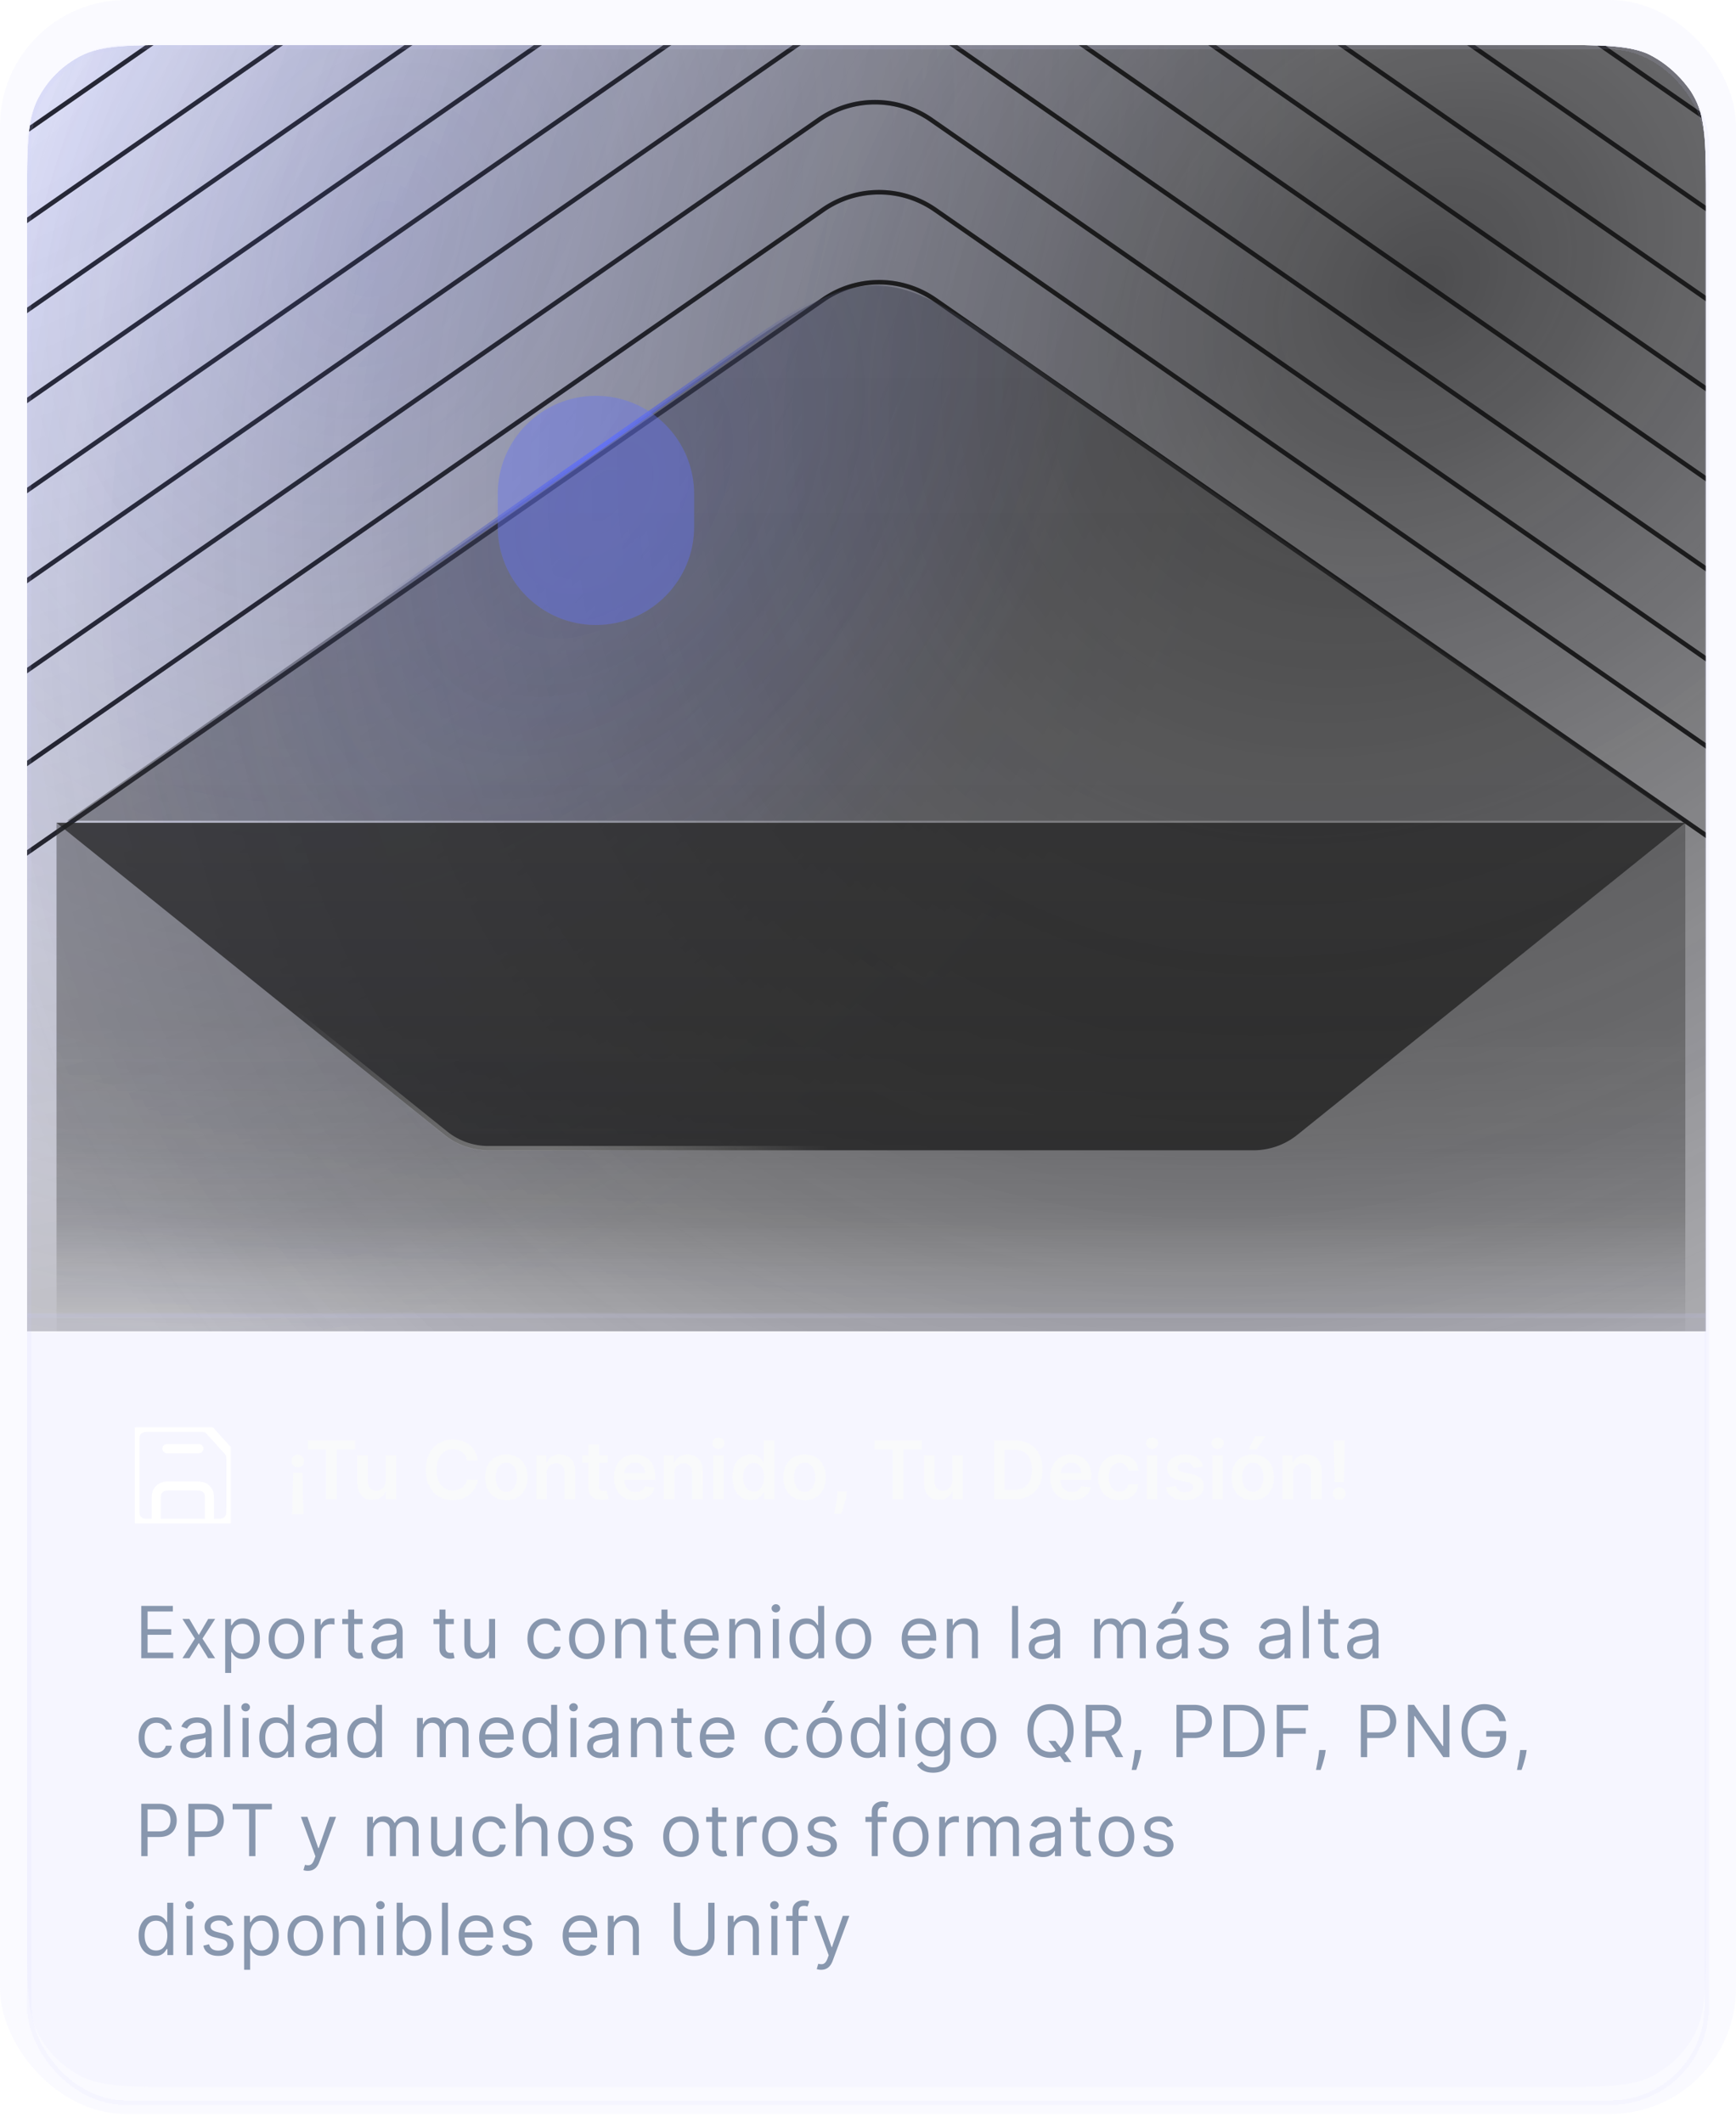
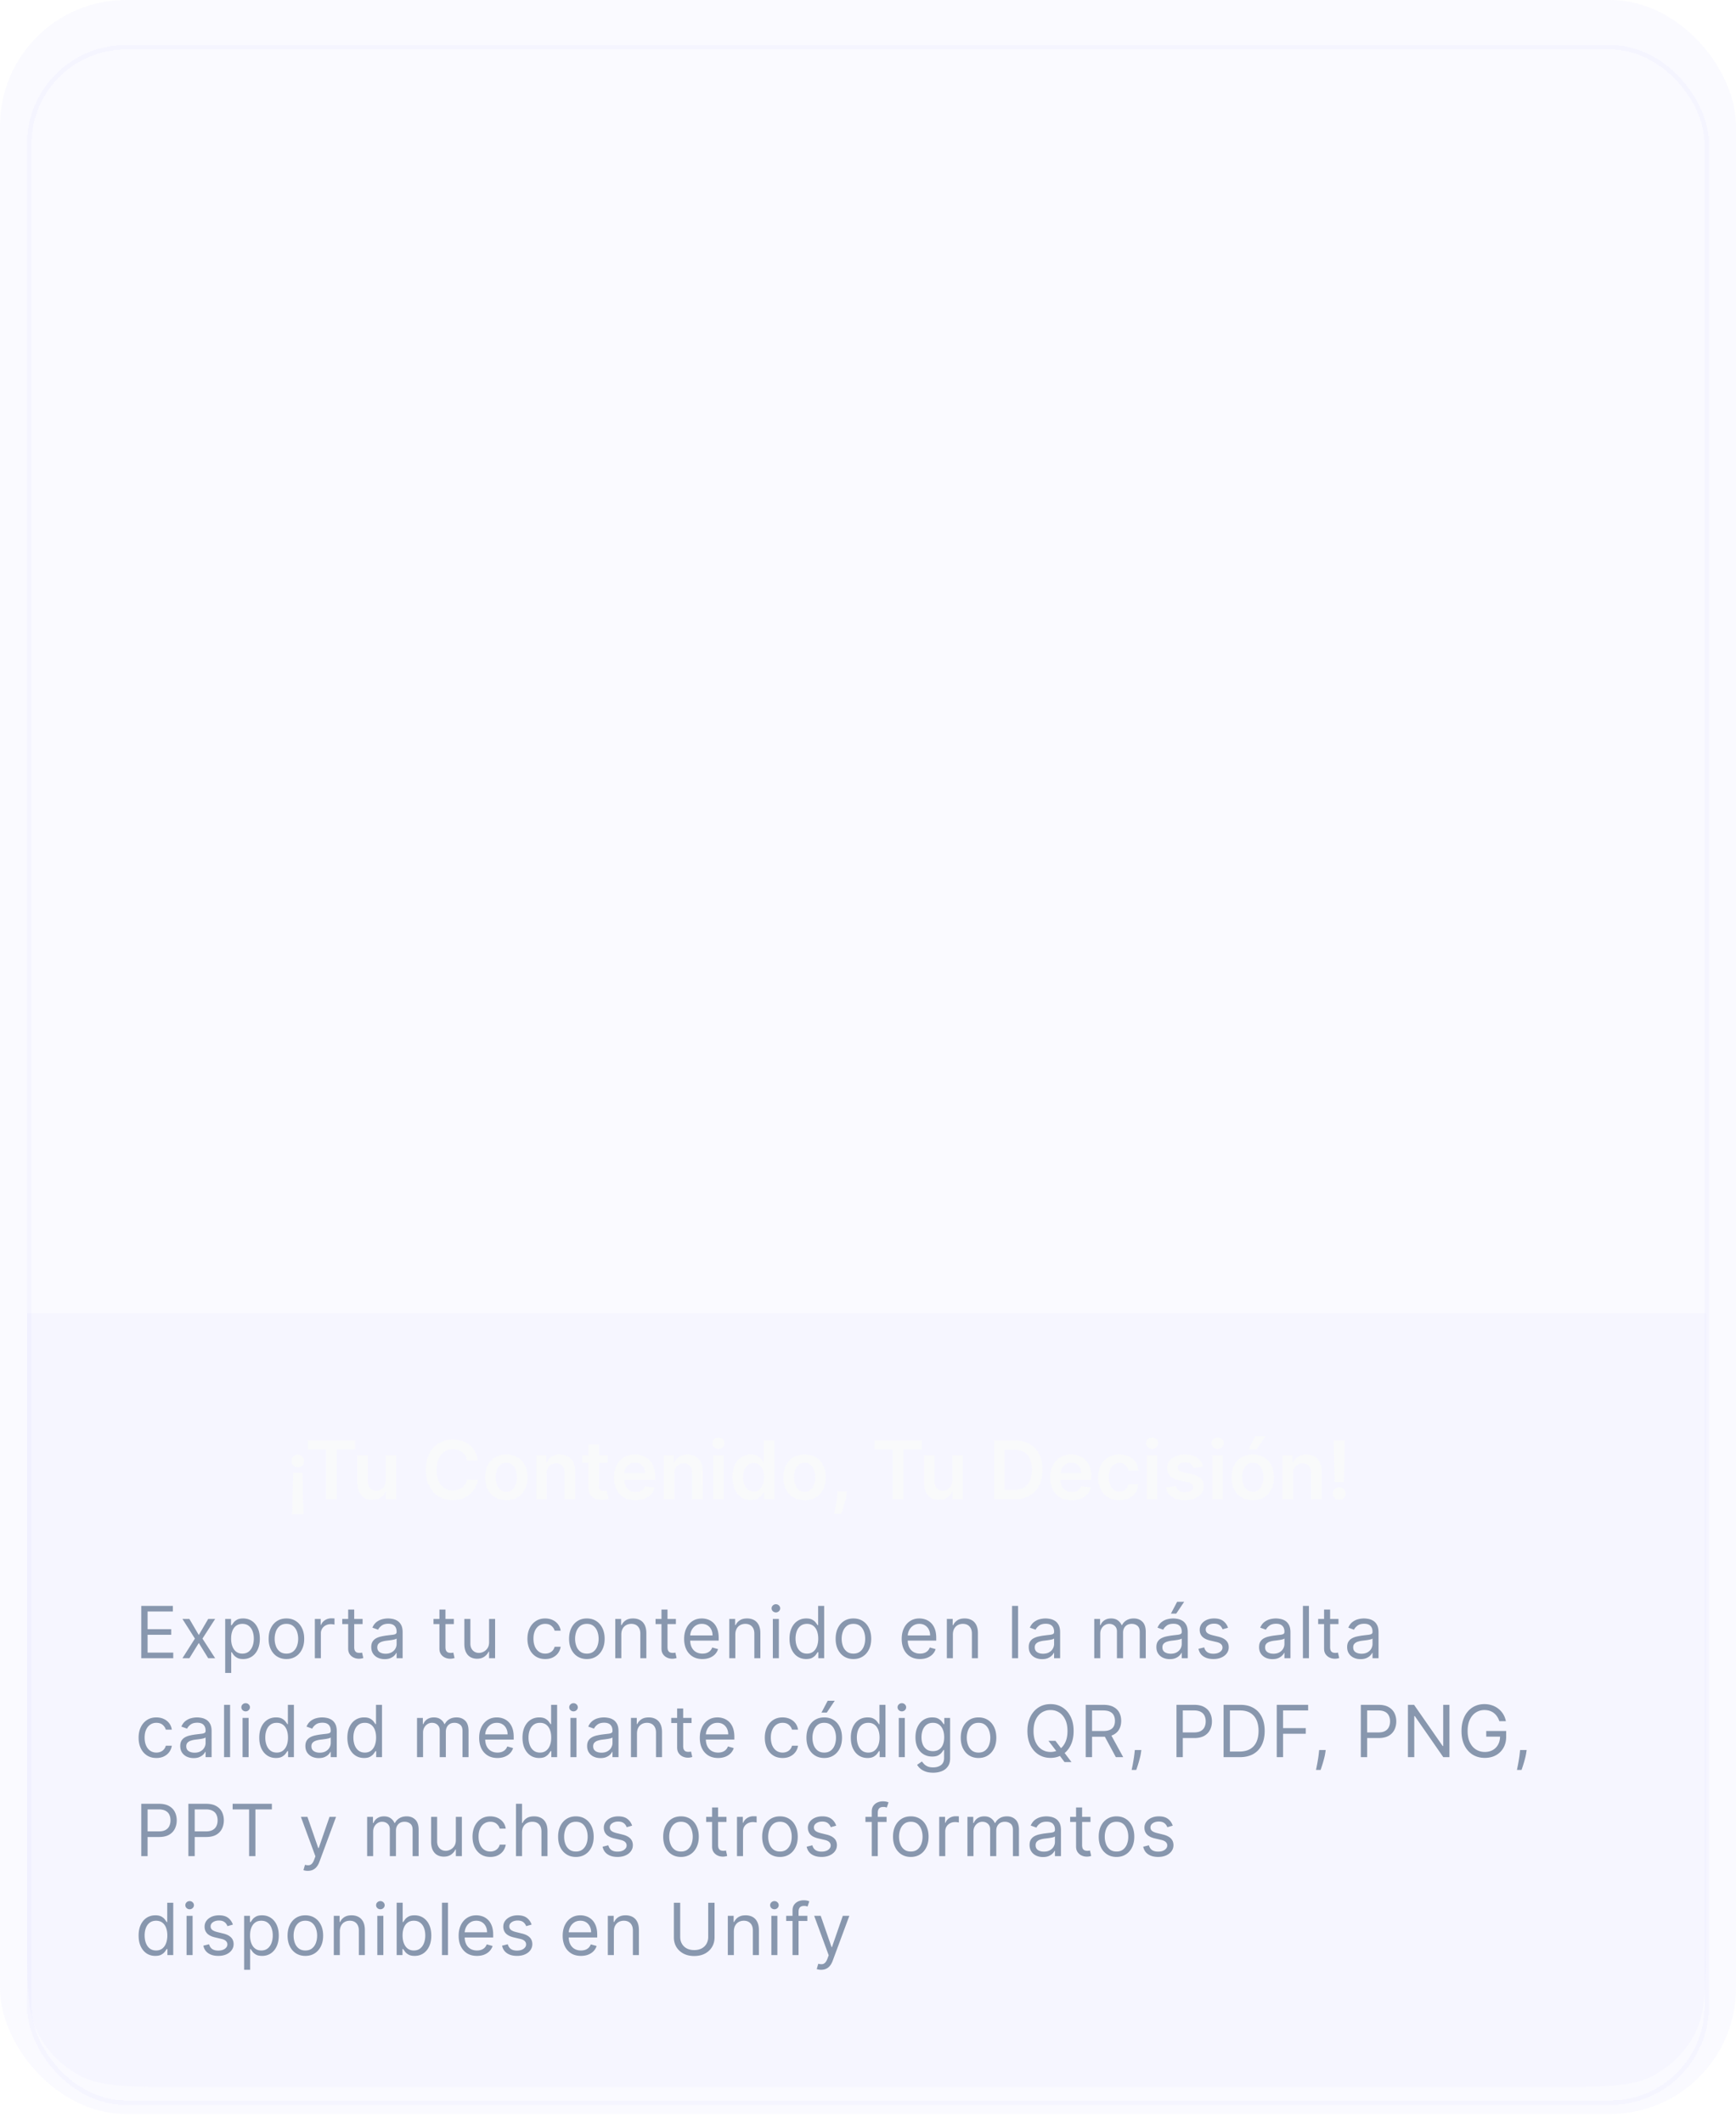
<svg xmlns="http://www.w3.org/2000/svg" width="579" height="708" fill="none">
  <rect width="579" height="705" rx="42" fill="#CECEFB" fill-opacity=".1" />
  <g filter="url(#a)">
    <g clip-path="url(#b)">
      <g clip-path="url(#c)">
        <path d="M9 61.8c0-18.482 0-27.723 3.597-34.782a33 33 0 0 1 14.421-14.421C34.078 9 43.318 9 61.8 9h454.4c18.482 0 27.723 0 34.782 3.597a33.002 33.002 0 0 1 14.421 14.421C569 34.078 569 43.318 569 61.8V438H9V61.8Z" fill="#CECEFB" fill-opacity=".04" />
        <g filter="url(#d)">
          <mask id="e" style="mask-type:luminance" maskUnits="userSpaceOnUse" x="-18" y="-11" width="615" height="546">
            <path d="M574.379-11H3.839C-8.222-11-18-1.222-18 10.839v502.293c0 12.061 9.778 21.839 21.839 21.839h570.54c12.061 0 21.839-9.778 21.839-21.839V10.839C596.218-1.222 586.44-11 574.379-11Z" fill="#fff" />
          </mask>
          <g mask="url(#e)">
            <path d="M574.379-11H3.839c-12.062 0-21.84 9.777-21.84 21.838v502.294c0 12.061 9.778 21.839 21.84 21.839h570.54c12.061 0 21.838-9.778 21.838-21.839V10.838c0-12.06-9.777-21.839-21.838-21.839Z" fill="url(#f)" fill-opacity=".6" />
            <path style="mix-blend-mode:color" d="M574.379-11H3.839c-12.062 0-21.84 9.777-21.84 21.838v502.294c0 12.061 9.778 21.839 21.84 21.839h570.54c12.061 0 21.838-9.778 21.838-21.839V10.838c0-12.06-9.777-21.839-21.838-21.839Z" fill="url(#g)" fill-opacity=".25" />
            <g style="mix-blend-mode:luminosity" stroke-width="1.5">
              <path d="M633.071 311.123 311.895 87.976a32.76 32.76 0 0 0-37.383 0L-46.664 311.123" stroke="#272729" />
-               <path d="M633.071 311.123 311.895 87.976a32.76 32.76 0 0 0-37.383 0L-46.664 311.123" stroke="#000" stroke-opacity=".2" />
              <path d="M719.062 341.151 311.909 57.971a32.761 32.761 0 0 0-37.41 0l-407.153 283.18" stroke="#272729" />
              <path d="M719.062 341.151 311.909 57.971a32.761 32.761 0 0 0-37.41 0l-407.153 283.18" stroke="#000" stroke-opacity=".2" />
              <path d="M717.696 311.122 310.544 27.942a32.761 32.761 0 0 0-37.41 0l-407.153 283.18" stroke="#272729" />
              <path d="M717.696 311.122 310.544 27.942a32.761 32.761 0 0 0-37.41 0l-407.153 283.18" stroke="#000" stroke-opacity=".2" />
              <path d="M717.696 281.094 310.544-2.086a32.761 32.761 0 0 0-37.41 0l-407.153 283.18" stroke="#272729" />
              <path d="M717.696 281.094 310.544-2.086a32.761 32.761 0 0 0-37.41 0l-407.153 283.18" stroke="#000" stroke-opacity=".2" />
              <path d="M717.696 251.066 310.544-32.114a32.761 32.761 0 0 0-37.41 0l-407.153 283.18" stroke="#272729" />
              <path d="M717.696 251.066 310.544-32.114a32.761 32.761 0 0 0-37.41 0l-407.153 283.18" stroke="#000" stroke-opacity=".2" />
              <path d="M717.696 221.037 310.544-62.143a32.761 32.761 0 0 0-37.41 0l-407.153 283.18" stroke="#272729" />
              <path d="M717.696 221.037 310.544-62.143a32.761 32.761 0 0 0-37.41 0l-407.153 283.18" stroke="#000" stroke-opacity=".2" />
              <path d="M717.696 191.009 310.544-92.171a32.761 32.761 0 0 0-37.41 0l-407.153 283.18" stroke="#272729" />
              <path d="M717.696 191.009 310.544-92.171a32.761 32.761 0 0 0-37.41 0l-407.153 283.18" stroke="#000" stroke-opacity=".2" />
              <path d="m717.696 160.981-407.152-283.18a32.76 32.76 0 0 0-37.41 0l-407.153 283.18" stroke="#272729" />
              <path d="m717.696 160.981-407.152-283.18a32.76 32.76 0 0 0-37.41 0l-407.153 283.18" stroke="#000" stroke-opacity=".2" />
              <path d="m717.696 130.952-407.152-283.18a32.763 32.763 0 0 0-37.41 0l-407.153 283.18" stroke="#272729" />
              <path d="m717.696 130.952-407.152-283.18a32.763 32.763 0 0 0-37.41 0l-407.153 283.18" stroke="#000" stroke-opacity=".2" />
              <path d="m717.696 100.924-407.152-283.18a32.76 32.76 0 0 0-37.41 0l-407.153 283.18" stroke="#272729" />
              <path d="m717.696 100.924-407.152-283.18a32.76 32.76 0 0 0-37.41 0l-407.153 283.18" stroke="#000" stroke-opacity=".2" />
            </g>
            <path d="M633.071 311.123 311.895 87.976a32.76 32.76 0 0 0-37.383 0L-46.663 311.123m765.724 30.028L311.909 57.971a32.761 32.761 0 0 0-37.41 0l-407.153 283.18m850.35-30.028L310.544 27.943a32.761 32.761 0 0 0-37.41 0l-407.153 283.18m851.715-30.029L310.544-2.086a32.761 32.761 0 0 0-37.41 0l-407.153 283.18m851.715-30.028L310.544-32.114a32.761 32.761 0 0 0-37.41 0l-407.153 283.18m851.715-30.029L310.544-62.143a32.761 32.761 0 0 0-37.41 0l-407.153 283.18m851.715-30.028L310.544-92.171a32.761 32.761 0 0 0-37.41 0l-407.153 283.18m851.715-30.028L310.544-122.2a32.763 32.763 0 0 0-37.41 0l-407.153 283.181m851.715-30.029-407.152-283.18a32.76 32.76 0 0 0-37.41 0l-407.153 283.18m851.715-30.028-407.152-283.18a32.76 32.76 0 0 0-37.41 0l-407.153 283.18" stroke="url(#h)" stroke-opacity=".4" stroke-width="1.5" />
            <path d="M596.217-11H-18V534.97h614.217V-11Z" fill="url(#i)" />
            <path d="M562.095 262.396H18.853V442.83h543.242V262.396Z" fill="url(#j)" fill-opacity=".6" />
            <path d="M238.825 110.202c12.921-9.045 22.567-15.796 30.816-20.29 8.232-4.489 15.014-6.695 22.198-6.695 7.183 0 13.965 2.206 22.197 6.694 8.249 4.495 17.895 11.246 30.816 20.291l216.437 151.51H22.383l216.442-151.51Z" fill="url(#k)" fill-opacity=".6" />
            <path d="M238.825 110.202c12.921-9.045 22.567-15.796 30.816-20.29 8.232-4.489 15.014-6.694 22.198-6.694 7.183 0 13.965 2.206 22.197 6.693 8.249 4.495 17.895 11.246 30.816 20.291l216.437 151.51H22.383l216.442-151.51Z" fill="url(#l)" fill-opacity=".15" />
            <path d="M238.825 110.202c12.921-9.045 22.567-15.796 30.816-20.29 8.232-4.489 15.014-6.695 22.198-6.695 7.183 0 13.965 2.206 22.197 6.694 8.249 4.495 17.895 11.246 30.816 20.291l216.437 151.51H22.383l216.442-151.51Z" stroke="url(#m)" stroke-width="1.5" />
            <path fill-rule="evenodd" clip-rule="evenodd" d="m18.853 262.394 129.42 104.075a23.28 23.28 0 0 0 14.59 5.139h255.221a23.278 23.278 0 0 0 14.589-5.139l129.421-104.075H18.853Z" fill="url(#n)" />
            <path d="M148.7 365.937 20.791 263.077h539.365l-127.91 102.86a22.594 22.594 0 0 1-14.162 4.989H162.863a22.595 22.595 0 0 1-14.163-4.989Z" stroke="url(#o)" stroke-opacity=".98" stroke-width="1.5" />
            <g opacity=".4" filter="url(#p)">
              <path d="M231.517 152.758c0-18.092-14.666-32.758-32.758-32.758C180.667 120 166 134.666 166 152.758v10.92c0 18.092 14.667 32.758 32.759 32.758s32.758-14.666 32.758-32.758v-10.92Z" fill="#6574F7" />
            </g>
          </g>
          <path d="M574.379-10.318H3.839c-11.684 0-21.156 9.472-21.156 21.157v502.293c0 11.684 9.472 21.156 21.156 21.156h570.54c11.684 0 21.156-9.472 21.156-21.156V10.839c0-11.685-9.472-21.157-21.156-21.157Z" stroke="#fff" stroke-opacity=".02" stroke-width="1.5" />
        </g>
      </g>
      <g filter="url(#q)">
        <mask id="r" fill="#fff">
          <path d="M9 438h560v205.2c0 18.482 0 27.723-3.597 34.782a33.003 33.003 0 0 1-14.421 14.421C543.923 696 534.682 696 516.2 696H61.8c-18.482 0-27.723 0-34.782-3.597a33.002 33.002 0 0 1-14.421-14.421C9 670.923 9 661.682 9 643.2V438Z" />
        </mask>
        <path d="M9 438h560v205.2c0 18.482 0 27.723-3.597 34.782a33.003 33.003 0 0 1-14.421 14.421C543.923 696 534.682 696 516.2 696H61.8c-18.482 0-27.723 0-34.782-3.597a33.002 33.002 0 0 1-14.421-14.421C9 670.923 9 661.682 9 643.2V438Z" fill="#CECEFB" fill-opacity=".08" />
-         <path d="M9 436.5h560v3H9v-3ZM569 696H9h560ZM9 696V438v258Zm560-258v258-258Z" fill="#CECEFB" fill-opacity=".12" mask="url(#r)" />
        <g clip-path="url(#s)">
-           <path d="M69.889 508H52.11m17.778 0h1.428c1.987 0 2.98 0 3.74-.387a3.562 3.562 0 0 0 1.556-1.555c.387-.759.387-1.754.387-3.742v-15.259c0-.798 0-1.199-.085-1.58a3.556 3.556 0 0 0-.372-.969c-.189-.336-.455-.632-.978-1.212l-4.898-5.443c-.606-.673-.913-1.014-1.282-1.259a3.539 3.539 0 0 0-1.083-.482C67.867 476 67.4 476 66.467 476H50.689c-1.991 0-2.987 0-3.748.388a3.549 3.549 0 0 0-1.553 1.553c-.388.761-.388 1.757-.388 3.748v20.622c0 1.991 0 2.986.388 3.746a3.56 3.56 0 0 0 1.553 1.556c.76.387 1.755.387 3.742.387h1.428m17.778 0v-6.761c0-1.988 0-2.983-.387-3.743a3.557 3.557 0 0 0-1.555-1.553c-.761-.388-1.755-.388-3.747-.388h-6.4c-1.991 0-2.987 0-3.748.388a3.554 3.554 0 0 0-1.553 1.553c-.388.761-.388 1.757-.388 3.749V508m14.222-24.889H55.667" stroke="#fff" stroke-width="3" stroke-linecap="round" stroke-linejoin="round" />
-         </g>
+           </g>
        <path d="M101.197 504.967h-3.71l.307-13.865h3.087l.316 13.865Zm-1.86-19.848c.57 0 1.061.208 1.477.624.422.409.633.904.633 1.486 0 .575-.211 1.067-.633 1.476a2.035 2.035 0 0 1-1.477.614c-.581 0-1.08-.205-1.495-.614a2.012 2.012 0 0 1-.614-1.476c0-.39.096-.745.288-1.065.191-.319.447-.572.767-.757a2.01 2.01 0 0 1 1.054-.288Zm3.39-1.773v-2.982h15.667v2.982h-6.07V500h-3.528v-16.654h-6.069Zm25.916 10.46v-8.533h3.471V500h-3.365v-2.618h-.154a4.434 4.434 0 0 1-1.639 2.024c-.754.524-1.685.786-2.79.786-.966 0-1.819-.214-2.56-.643-.735-.434-1.311-1.064-1.726-1.888-.416-.831-.623-1.835-.623-3.011v-9.377h3.47v8.84c0 .933.256 1.675.767 2.224.512.55 1.183.825 2.014.825.511 0 1.007-.125 1.486-.374a3.01 3.01 0 0 0 1.179-1.112c.314-.499.47-1.122.47-1.87Zm30.699-6.817h-3.586a4.457 4.457 0 0 0-.566-1.563 4.217 4.217 0 0 0-1.026-1.17 4.282 4.282 0 0 0-1.4-.719 5.461 5.461 0 0 0-1.677-.249c-1.068 0-2.014.268-2.839.805-.824.531-1.47 1.311-1.936 2.34-.467 1.023-.7 2.272-.7 3.749 0 1.502.233 2.768.7 3.797.473 1.022 1.118 1.796 1.936 2.32.825.518 1.768.777 2.829.777.588 0 1.138-.077 1.649-.23.518-.16.981-.394 1.39-.7a4.097 4.097 0 0 0 1.045-1.132 4.27 4.27 0 0 0 .595-1.534l3.586.019a7.698 7.698 0 0 1-.873 2.627 7.724 7.724 0 0 1-1.735 2.167 8.012 8.012 0 0 1-2.512 1.458c-.959.345-2.023.517-3.193.517-1.726 0-3.266-.399-4.621-1.198-1.356-.799-2.423-1.953-3.203-3.461-.78-1.509-1.17-3.318-1.17-5.427 0-2.116.394-3.925 1.18-5.427.786-1.509 1.857-2.662 3.212-3.461 1.355-.799 2.889-1.199 4.602-1.199 1.093 0 2.109.154 3.049.46.94.307 1.777.758 2.512 1.352a7.202 7.202 0 0 1 1.812 2.167c.48.85.793 1.822.94 2.915Zm9.528 13.299c-1.438 0-2.685-.317-3.739-.95-1.055-.632-1.873-1.518-2.455-2.655-.575-1.138-.863-2.468-.863-3.989s.288-2.854.863-3.998c.582-1.145 1.4-2.033 2.455-2.666 1.054-.633 2.301-.949 3.739-.949 1.438 0 2.685.316 3.739.949 1.055.633 1.87 1.521 2.445 2.666.582 1.144.873 2.477.873 3.998 0 1.521-.291 2.851-.873 3.989-.575 1.137-1.39 2.023-2.445 2.655-1.054.633-2.301.95-3.739.95Zm.019-2.781c.78 0 1.432-.214 1.956-.642.524-.435.914-1.017 1.17-1.745.262-.729.393-1.541.393-2.436 0-.901-.131-1.716-.393-2.445-.256-.735-.646-1.32-1.17-1.754-.524-.435-1.176-.652-1.956-.652-.799 0-1.464.217-1.994.652-.524.434-.917 1.019-1.179 1.754-.256.729-.384 1.544-.384 2.445 0 .895.128 1.707.384 2.436.262.728.655 1.31 1.179 1.745.53.428 1.195.642 1.994.642Zm13.455-6.136V500h-3.471v-14.727h3.317v2.502h.173a4.21 4.21 0 0 1 1.62-1.965c.748-.486 1.672-.729 2.771-.729 1.016 0 1.902.217 2.656.652.761.435 1.349 1.064 1.764 1.889.422.824.63 1.825.623 3.001V500h-3.47v-8.84c0-.985-.256-1.755-.767-2.311-.505-.556-1.205-.834-2.1-.834-.607 0-1.148.134-1.621.403a2.788 2.788 0 0 0-1.102 1.141c-.262.498-.393 1.102-.393 1.812Zm20.336-6.098v2.684h-8.466v-2.684h8.466Zm-6.376-3.529h3.471v13.826c0 .467.07.825.211 1.074.147.243.338.409.575.499.236.089.499.134.786.134.218 0 .416-.016.595-.048.185-.032.326-.061.422-.086l.584 2.713a7.76 7.76 0 0 1-.795.211 6.442 6.442 0 0 1-1.247.134c-.869.026-1.652-.105-2.349-.393a3.656 3.656 0 0 1-1.659-1.361c-.402-.614-.601-1.381-.594-2.301v-14.402Zm15.64 18.544c-1.476 0-2.751-.307-3.825-.921-1.068-.62-1.889-1.496-2.464-2.627-.576-1.138-.863-2.477-.863-4.017 0-1.515.287-2.845.863-3.989.581-1.151 1.393-2.045 2.435-2.685 1.042-.645 2.266-.968 3.672-.968.908 0 1.764.147 2.57.441a5.814 5.814 0 0 1 2.148 1.342c.626.608 1.118 1.381 1.476 2.321.358.933.537 2.045.537 3.336v1.065h-12.071v-2.34h8.744c-.006-.665-.15-1.256-.431-1.774a3.149 3.149 0 0 0-1.18-1.237c-.498-.3-1.08-.45-1.745-.45-.709 0-1.333.172-1.87.518a3.573 3.573 0 0 0-1.256 1.342 3.86 3.86 0 0 0-.45 1.812v2.042c0 .857.156 1.592.47 2.206a3.352 3.352 0 0 0 1.313 1.399c.563.32 1.221.48 1.975.48.505 0 .962-.071 1.371-.211.41-.147.764-.361 1.065-.643.3-.281.527-.629.68-1.045l3.241.365a5.04 5.04 0 0 1-1.17 2.243c-.568.633-1.297 1.125-2.186 1.477-.888.345-1.904.518-3.049.518Zm12.956-8.917V500h-3.471v-14.727h3.318v2.502h.172a4.206 4.206 0 0 1 1.621-1.965c.748-.486 1.671-.729 2.771-.729 1.016 0 1.901.217 2.656.652.76.435 1.348 1.064 1.764 1.889.422.824.629 1.825.623 3.001V500h-3.471v-8.84c0-.985-.255-1.755-.767-2.311-.505-.556-1.205-.834-2.1-.834-.607 0-1.147.134-1.62.403a2.79 2.79 0 0 0-1.103 1.141c-.262.498-.393 1.102-.393 1.812ZM237.883 500v-14.727h3.47V500h-3.47Zm1.745-16.817c-.55 0-1.023-.183-1.419-.547-.397-.371-.595-.815-.595-1.333 0-.524.198-.968.595-1.332a2.004 2.004 0 0 1 1.419-.557c.556 0 1.029.186 1.419.557.396.364.594.808.594 1.332 0 .518-.198.962-.594 1.333-.39.364-.863.547-1.419.547Zm10.76 17.076c-1.157 0-2.193-.297-3.107-.892-.914-.594-1.636-1.457-2.167-2.589-.53-1.131-.795-2.505-.795-4.122 0-1.637.268-3.018.805-4.143.543-1.131 1.275-1.984 2.196-2.56.92-.581 1.946-.872 3.077-.872.863 0 1.573.147 2.129.441.556.288.997.636 1.323 1.045.326.403.579.783.758 1.141h.143v-7.344h3.481V500h-3.414v-2.32h-.21a5.933 5.933 0 0 1-.777 1.141c-.339.396-.786.735-1.342 1.016-.557.281-1.256.422-2.1.422Zm.968-2.848c.735 0 1.362-.198 1.879-.594.518-.403.911-.962 1.18-1.678.268-.716.402-1.55.402-2.503 0-.952-.134-1.78-.402-2.483-.262-.703-.652-1.25-1.17-1.64-.511-.389-1.141-.584-1.889-.584-.773 0-1.419.201-1.937.604-.517.402-.907.958-1.169 1.668s-.393 1.521-.393 2.435c0 .921.131 1.742.393 2.464.268.716.661 1.282 1.179 1.698.524.409 1.166.613 1.927.613Zm16.997 2.877c-1.438 0-2.684-.317-3.739-.95-1.055-.632-1.873-1.518-2.455-2.655-.575-1.138-.862-2.468-.862-3.989s.287-2.854.862-3.998c.582-1.145 1.4-2.033 2.455-2.666 1.055-.633 2.301-.949 3.739-.949 1.439 0 2.685.316 3.74.949 1.054.633 1.869 1.521 2.445 2.666.581 1.144.872 2.477.872 3.998 0 1.521-.291 2.851-.872 3.989-.576 1.137-1.391 2.023-2.445 2.655-1.055.633-2.301.95-3.74.95Zm.02-2.781c.779 0 1.431-.214 1.956-.642.524-.435.914-1.017 1.169-1.745.262-.729.393-1.541.393-2.436 0-.901-.131-1.716-.393-2.445-.255-.735-.645-1.32-1.169-1.754-.525-.435-1.177-.652-1.956-.652-.799 0-1.464.217-1.995.652-.524.434-.917 1.019-1.179 1.754-.256.729-.384 1.544-.384 2.445 0 .895.128 1.707.384 2.436.262.728.655 1.31 1.179 1.745.531.428 1.196.642 1.995.642Zm14.058-.192-.125 1.055a15.653 15.653 0 0 1-.479 2.455c-.224.837-.46 1.607-.709 2.31-.25.703-.451 1.256-.605 1.659h-2.339l.364-1.592c.16-.671.314-1.425.461-2.262.147-.838.246-1.688.297-2.551l.067-1.074h3.068Zm9.269-13.969v-2.982h15.667v2.982h-6.069V500h-3.528v-16.654h-6.07Zm25.917 10.46v-8.533h3.471V500h-3.366v-2.618h-.153a4.43 4.43 0 0 1-1.64 2.024c-.754.524-1.684.786-2.79.786-.965 0-1.818-.214-2.56-.643-.735-.434-1.31-1.064-1.726-1.888-.415-.831-.623-1.835-.623-3.011v-9.377h3.471v8.84c0 .933.256 1.675.767 2.224.511.55 1.183.825 2.014.825.511 0 1.006-.125 1.486-.374.479-.249.872-.62 1.179-1.112.313-.499.47-1.122.47-1.87ZM338.162 500h-6.654v-19.636h6.788c1.949 0 3.624.393 5.024 1.179 1.406.78 2.487 1.902 3.241 3.365.754 1.464 1.131 3.216 1.131 5.255 0 2.045-.38 3.803-1.141 5.273-.754 1.47-1.844 2.598-3.269 3.385-1.419.786-3.126 1.179-5.12 1.179Zm-3.097-3.078h2.924c1.368 0 2.509-.249 3.423-.748.914-.505 1.601-1.256 2.061-2.253.461-1.003.691-2.256.691-3.758 0-1.502-.23-2.749-.691-3.74-.46-.997-1.14-1.742-2.042-2.234-.895-.498-2.007-.748-3.336-.748h-3.03v13.481Zm22.374 3.366c-1.477 0-2.752-.307-3.826-.921-1.068-.62-1.889-1.496-2.464-2.627-.576-1.138-.863-2.477-.863-4.017 0-1.515.287-2.845.863-3.989.581-1.151 1.393-2.045 2.435-2.685 1.042-.645 2.266-.968 3.672-.968.908 0 1.765.147 2.57.441a5.814 5.814 0 0 1 2.148 1.342c.626.608 1.118 1.381 1.476 2.321.358.933.537 2.045.537 3.336v1.065h-12.071v-2.34h8.744c-.006-.665-.15-1.256-.431-1.774a3.149 3.149 0 0 0-1.18-1.237c-.498-.3-1.08-.45-1.745-.45-.709 0-1.332.172-1.869.518a3.558 3.558 0 0 0-1.256 1.342 3.86 3.86 0 0 0-.451 1.812v2.042c0 .857.157 1.592.47 2.206a3.352 3.352 0 0 0 1.313 1.399c.563.32 1.221.48 1.975.48.505 0 .962-.071 1.372-.211a3.037 3.037 0 0 0 1.064-.643c.3-.281.527-.629.681-1.045l3.24.365a5.048 5.048 0 0 1-1.169 2.243c-.569.633-1.298 1.125-2.186 1.477-.889.345-1.905.518-3.049.518Zm15.909 0c-1.471 0-2.733-.323-3.788-.969-1.048-.645-1.857-1.537-2.426-2.675-.562-1.144-.843-2.461-.843-3.95 0-1.496.287-2.816.863-3.96.575-1.151 1.387-2.045 2.435-2.685 1.055-.645 2.301-.968 3.739-.968 1.196 0 2.254.22 3.174.662.927.434 1.665 1.051 2.215 1.85.55.793.863 1.719.939 2.781h-3.317a3.17 3.17 0 0 0-.959-1.774c-.498-.48-1.166-.719-2.004-.719-.709 0-1.332.191-1.869.575-.537.377-.956.92-1.256 1.63-.294.709-.441 1.56-.441 2.55 0 1.004.147 1.867.441 2.589.294.716.706 1.269 1.236 1.659.537.383 1.167.575 1.889.575.512 0 .969-.096 1.371-.287a2.767 2.767 0 0 0 1.026-.854c.275-.371.464-.821.566-1.352h3.317c-.083 1.042-.389 1.966-.92 2.771-.531.799-1.253 1.426-2.167 1.879-.914.448-1.988.672-3.221.672Zm9.159-.288v-14.727h3.47V500h-3.47Zm1.745-16.817c-.55 0-1.023-.183-1.419-.547-.397-.371-.595-.815-.595-1.333 0-.524.198-.968.595-1.332a2.004 2.004 0 0 1 1.419-.557c.556 0 1.029.186 1.419.557.396.364.594.808.594 1.332 0 .518-.198.962-.594 1.333-.39.364-.863.547-1.419.547Zm16.934 5.982-3.164.346a2.55 2.55 0 0 0-.469-.902 2.335 2.335 0 0 0-.883-.68c-.37-.173-.824-.259-1.361-.259-.722 0-1.33.156-1.822.47-.486.313-.725.719-.719 1.217-.006.429.15.777.47 1.045.326.269.863.489 1.611.662l2.512.537c1.393.3 2.429.776 3.106 1.428.684.652 1.029 1.506 1.036 2.56-.007.927-.278 1.746-.815 2.455-.531.703-1.269 1.253-2.215 1.649-.946.396-2.033.595-3.26.595-1.803 0-3.253-.377-4.353-1.132-1.099-.76-1.755-1.818-1.965-3.173l3.384-.326c.154.664.48 1.166.978 1.505.499.339 1.147.508 1.946.508.825 0 1.487-.169 1.985-.508.505-.339.758-.758.758-1.256 0-.422-.163-.77-.489-1.045-.32-.275-.819-.486-1.496-.633l-2.512-.527c-1.413-.294-2.458-.79-3.135-1.487-.678-.703-1.014-1.591-1.007-2.665-.007-.908.24-1.694.738-2.359.505-.671 1.205-1.189 2.1-1.553.901-.371 1.94-.556 3.116-.556 1.726 0 3.084.368 4.075 1.103.997.735 1.614 1.729 1.85 2.981ZM404.365 500v-14.727h3.471V500h-3.471Zm1.745-16.817c-.55 0-1.023-.183-1.419-.547-.396-.371-.595-.815-.595-1.333 0-.524.199-.968.595-1.332a2.004 2.004 0 0 1 1.419-.557c.556 0 1.029.186 1.419.557.396.364.594.808.594 1.332 0 .518-.198.962-.594 1.333-.39.364-.863.547-1.419.547Zm11.719 17.105c-1.438 0-2.685-.317-3.739-.95-1.055-.632-1.873-1.518-2.455-2.655-.575-1.138-.863-2.468-.863-3.989s.288-2.854.863-3.998c.582-1.145 1.4-2.033 2.455-2.666 1.054-.633 2.301-.949 3.739-.949 1.438 0 2.685.316 3.739.949 1.055.633 1.87 1.521 2.445 2.666.582 1.144.873 2.477.873 3.998 0 1.521-.291 2.851-.873 3.989-.575 1.137-1.39 2.023-2.445 2.655-1.054.633-2.301.95-3.739.95Zm.019-2.781c.78 0 1.432-.214 1.956-.642.524-.435.914-1.017 1.17-1.745.262-.729.393-1.541.393-2.436 0-.901-.131-1.716-.393-2.445-.256-.735-.646-1.32-1.17-1.754-.524-.435-1.176-.652-1.956-.652-.799 0-1.464.217-1.994.652-.524.434-.917 1.019-1.18 1.754-.255.729-.383 1.544-.383 2.445 0 .895.128 1.707.383 2.436.263.728.656 1.31 1.18 1.745.53.428 1.195.642 1.994.642Zm-1.352-14.171 2.148-4.382h3.394l-2.943 4.382h-2.599Zm14.807 8.035V500h-3.471v-14.727h3.317v2.502h.173a4.204 4.204 0 0 1 1.62-1.965c.748-.486 1.672-.729 2.771-.729 1.016 0 1.902.217 2.656.652.761.435 1.349 1.064 1.764 1.889.422.824.63 1.825.623 3.001V500h-3.471v-8.84c0-.985-.255-1.755-.767-2.311-.505-.556-1.204-.834-2.099-.834-.608 0-1.148.134-1.621.403a2.788 2.788 0 0 0-1.102 1.141c-.262.498-.393 1.102-.393 1.812Zm17.229-11.007-.316 13.864h-3.087l-.307-13.864h3.71Zm-1.86 19.847a2.06 2.06 0 0 1-1.496-.614 2.033 2.033 0 0 1-.613-1.495c0-.576.204-1.068.613-1.477a2.06 2.06 0 0 1 1.496-.614c.569 0 1.061.205 1.477.614.422.409.633.901.633 1.477 0 .389-.099.744-.298 1.064a2.2 2.2 0 0 1-.767.767 2.015 2.015 0 0 1-1.045.278Z" fill="#F9FAFB" />
        <path d="M47.114 553v-17.455h10.534v1.875h-8.42v5.898h7.874v1.875h-7.875v5.932h8.557V553h-10.67Zm16.05-13.091 3.137 5.352 3.136-5.352h2.319l-4.228 6.546L71.756 553h-2.319l-3.136-5.08-3.136 5.08h-2.319l4.16-6.545-4.16-6.546h2.319Zm11.942 18v-18h1.943v2.08h.238c.148-.228.353-.517.614-.87.267-.358.648-.676 1.142-.954.5-.284 1.176-.426 2.028-.426 1.103 0 2.074.275 2.915.826.841.551 1.497 1.333 1.969 2.344s.707 2.205.707 3.58c0 1.386-.235 2.588-.707 3.605-.472 1.011-1.125 1.795-1.96 2.352-.835.551-1.799.827-2.89.827-.84 0-1.514-.139-2.02-.418-.505-.284-.894-.605-1.167-.963a13.15 13.15 0 0 1-.63-.903h-.171v6.92h-2.011Zm1.977-11.454c0 .988.145 1.86.434 2.616.29.75.714 1.338 1.27 1.764.557.421 1.239.631 2.046.631.84 0 1.543-.222 2.105-.665.568-.449.994-1.051 1.278-1.807.29-.761.435-1.608.435-2.539 0-.921-.142-1.75-.426-2.489-.278-.744-.702-1.332-1.27-1.764-.563-.438-1.27-.657-2.122-.657-.818 0-1.506.208-2.063.623-.556.409-.977.983-1.261 1.721-.284.733-.426 1.588-.426 2.566Zm18.446 6.818c-1.182 0-2.219-.282-3.111-.844-.886-.563-1.58-1.349-2.08-2.361-.494-1.011-.741-2.193-.741-3.545 0-1.364.247-2.554.741-3.571.5-1.017 1.194-1.807 2.08-2.37.892-.562 1.929-.843 3.11-.843 1.183 0 2.217.281 3.103.843.892.563 1.585 1.353 2.08 2.37.5 1.017.75 2.207.75 3.571 0 1.352-.25 2.534-.75 3.545-.495 1.012-1.188 1.798-2.08 2.361-.886.562-1.92.844-3.102.844Zm0-1.807c.898 0 1.636-.23 2.216-.69.58-.461 1.008-1.066 1.287-1.816.278-.75.417-1.562.417-2.437 0-.875-.139-1.691-.417-2.446-.279-.756-.708-1.367-1.287-1.833-.58-.466-1.319-.699-2.216-.699-.898 0-1.637.233-2.216.699-.58.466-1.009 1.077-1.287 1.833a7.018 7.018 0 0 0-.418 2.446c0 .875.14 1.687.418 2.437.278.75.707 1.355 1.287 1.816.58.46 1.318.69 2.216.69ZM105.01 553v-13.091h1.943v1.977h.136c.239-.647.671-1.173 1.296-1.576a3.807 3.807 0 0 1 2.114-.605c.147 0 .332.002.554.008.221.006.389.014.502.026v2.045a5.863 5.863 0 0 0-.468-.077 4.71 4.71 0 0 0-.759-.059c-.636 0-1.204.133-1.704.4a3.025 3.025 0 0 0-1.177 1.091 2.94 2.94 0 0 0-.426 1.577V553h-2.011Zm15.923-13.091v1.705h-6.784v-1.705h6.784Zm-4.807-3.136h2.012v12.477c0 .568.082.994.247 1.278.17.279.386.466.648.563.267.091.548.136.843.136.222 0 .404-.011.546-.034l.341-.068.409 1.807a4.14 4.14 0 0 1-.571.153 4.2 4.2 0 0 1-.929.085 4.058 4.058 0 0 1-1.671-.366 3.314 3.314 0 0 1-1.346-1.117c-.353-.5-.529-1.13-.529-1.892v-13.022Zm12.165 16.534c-.83 0-1.582-.156-2.259-.469a3.873 3.873 0 0 1-1.61-1.372c-.398-.602-.597-1.33-.597-2.182 0-.75.148-1.358.443-1.824a3.14 3.14 0 0 1 1.185-1.108 6.204 6.204 0 0 1 1.636-.596 19.516 19.516 0 0 1 1.816-.324 82.6 82.6 0 0 1 1.934-.23c.5-.057.864-.151 1.091-.282.233-.13.35-.357.35-.681v-.069c0-.84-.231-1.494-.691-1.96-.454-.466-1.145-.699-2.071-.699-.96 0-1.713.211-2.258.631-.546.421-.929.869-1.151 1.347l-1.909-.682c.341-.796.795-1.415 1.364-1.858a5.125 5.125 0 0 1 1.875-.938 7.812 7.812 0 0 1 2.011-.272 8 8 0 0 1 1.449.153 4.648 4.648 0 0 1 1.594.605c.517.307.946.77 1.287 1.389.34.62.511 1.449.511 2.489V553h-2.011v-1.773h-.103c-.136.284-.363.588-.682.912-.318.324-.741.6-1.269.827-.529.227-1.174.341-1.935.341Zm.307-1.807c.795 0 1.466-.156 2.011-.469.551-.312.966-.716 1.244-1.21a3.075 3.075 0 0 0 .427-1.56v-1.841c-.086.103-.273.196-.563.282a9.77 9.77 0 0 1-.989.213c-.369.057-.73.108-1.082.153-.347.04-.628.074-.844.102a7.723 7.723 0 0 0-1.466.333c-.448.148-.812.372-1.091.673-.272.296-.409.699-.409 1.21 0 .699.259 1.228.776 1.586.523.352 1.185.528 1.986.528Zm22.767-11.591v1.705h-6.784v-1.705h6.784Zm-4.807-3.136h2.012v12.477c0 .568.082.994.247 1.278.17.279.386.466.648.563.267.091.548.136.843.136.222 0 .404-.011.546-.034l.341-.068.409 1.807a4.1 4.1 0 0 1-.571.153 4.193 4.193 0 0 1-.929.085 4.058 4.058 0 0 1-1.671-.366 3.32 3.32 0 0 1-1.346-1.117c-.352-.5-.529-1.13-.529-1.892v-13.022Zm16.563 10.875v-7.739h2.011V553h-2.011v-2.216h-.137c-.306.665-.784 1.23-1.431 1.696-.648.46-1.466.69-2.455.69-.818 0-1.545-.179-2.182-.536-.636-.364-1.136-.91-1.5-1.637-.363-.733-.545-1.656-.545-2.77v-8.318h2.011v8.182c0 .954.267 1.716.801 2.284.54.568 1.228.852 2.063.852.5 0 1.008-.128 1.525-.383a3.328 3.328 0 0 0 1.313-1.176c.358-.529.537-1.202.537-2.02Zm18.723 5.625c-1.227 0-2.284-.29-3.17-.87-.887-.579-1.568-1.377-2.046-2.394-.477-1.018-.716-2.179-.716-3.486 0-1.33.245-2.503.733-3.52.495-1.023 1.182-1.821 2.063-2.395.886-.58 1.92-.869 3.102-.869.921 0 1.75.17 2.489.511a4.763 4.763 0 0 1 1.815 1.432c.472.613.764 1.329.878 2.148h-2.011c-.154-.597-.495-1.125-1.023-1.586-.523-.466-1.227-.699-2.114-.699-.784 0-1.471.205-2.062.614-.585.403-1.043.975-1.372 1.713-.324.733-.486 1.594-.486 2.583 0 1.011.159 1.892.477 2.642.324.75.779 1.332 1.364 1.747.591.415 1.284.622 2.079.622.523 0 .997-.091 1.424-.273a2.933 2.933 0 0 0 1.082-.784c.295-.341.506-.75.631-1.227h2.011a4.66 4.66 0 0 1-.844 2.088c-.443.614-1.031 1.102-1.764 1.466-.727.358-1.574.537-2.54.537Zm13.887 0c-1.182 0-2.219-.282-3.111-.844-.887-.563-1.58-1.349-2.08-2.361-.494-1.011-.741-2.193-.741-3.545 0-1.364.247-2.554.741-3.571.5-1.017 1.193-1.807 2.08-2.37.892-.562 1.929-.843 3.111-.843 1.181 0 2.215.281 3.102.843.892.563 1.585 1.353 2.079 2.37.5 1.017.75 2.207.75 3.571 0 1.352-.25 2.534-.75 3.545-.494 1.012-1.187 1.798-2.079 2.361-.887.562-1.921.844-3.102.844Zm0-1.807c.897 0 1.636-.23 2.215-.69.58-.461 1.009-1.066 1.287-1.816.279-.75.418-1.562.418-2.437 0-.875-.139-1.691-.418-2.446-.278-.756-.707-1.367-1.287-1.833-.579-.466-1.318-.699-2.215-.699-.898 0-1.637.233-2.216.699-.58.466-1.009 1.077-1.287 1.833a7.005 7.005 0 0 0-.418 2.446c0 .875.139 1.687.418 2.437.278.75.707 1.355 1.287 1.816.579.46 1.318.69 2.216.69Zm11.493-6.341V553h-2.011v-13.091h1.943v2.046h.17a3.744 3.744 0 0 1 1.398-1.603c.625-.409 1.432-.613 2.42-.613.887 0 1.662.181 2.327.545.665.358 1.182.904 1.551 1.636.37.728.554 1.648.554 2.762V553h-2.011v-8.182c0-1.028-.267-1.829-.801-2.403-.534-.58-1.267-.87-2.199-.87-.642 0-1.216.14-1.722.418a2.98 2.98 0 0 0-1.184 1.219c-.29.534-.435 1.182-.435 1.943Zm18.201-5.216v1.705h-6.784v-1.705h6.784Zm-4.807-3.136h2.011v12.477c0 .568.083.994.248 1.278.17.279.386.466.647.563a2.6 2.6 0 0 0 .844.136c.222 0 .404-.011.546-.034l.34-.068.41 1.807a4.14 4.14 0 0 1-.571.153 4.2 4.2 0 0 1-.929.085 4.054 4.054 0 0 1-1.671-.366 3.308 3.308 0 0 1-1.346-1.117c-.353-.5-.529-1.13-.529-1.892v-13.022Zm13.66 16.5c-1.261 0-2.349-.279-3.264-.836-.909-.562-1.611-1.346-2.105-2.352-.488-1.011-.733-2.187-.733-3.528 0-1.341.245-2.523.733-3.546.494-1.028 1.182-1.829 2.063-2.403.886-.58 1.92-.869 3.102-.869.682 0 1.355.113 2.02.341.665.227 1.27.596 1.815 1.107.546.506.98 1.177 1.304 2.012.324.835.486 1.863.486 3.085v.852h-10.091v-1.738h8.045c0-.739-.147-1.398-.443-1.978a3.34 3.34 0 0 0-1.244-1.372c-.534-.335-1.165-.503-1.892-.503-.801 0-1.494.199-2.08.597a3.93 3.93 0 0 0-1.338 1.534 4.515 4.515 0 0 0-.468 2.029v1.159c0 .988.17 1.826.511 2.514.347.682.827 1.202 1.44 1.559.614.353 1.327.529 2.139.529.529 0 1.006-.074 1.432-.222.432-.153.804-.38 1.117-.682.312-.306.554-.687.724-1.142l1.943.546a4.303 4.303 0 0 1-1.031 1.739 5.033 5.033 0 0 1-1.79 1.159c-.71.272-1.508.409-2.395.409Zm10.972-8.148V553h-2.011v-13.091h1.943v2.046h.17a3.744 3.744 0 0 1 1.398-1.603c.625-.409 1.432-.613 2.42-.613.887 0 1.662.181 2.327.545.665.358 1.182.903 1.551 1.636.37.728.554 1.648.554 2.762V553h-2.011v-8.182c0-1.028-.267-1.829-.801-2.403-.534-.58-1.267-.87-2.199-.87-.642 0-1.216.14-1.722.418a2.98 2.98 0 0 0-1.184 1.219c-.29.534-.435 1.182-.435 1.943ZM257.759 553v-13.091h2.011V553h-2.011Zm1.022-15.273a1.43 1.43 0 0 1-1.014-.4 1.288 1.288 0 0 1-.417-.963c0-.375.139-.696.417-.963a1.43 1.43 0 0 1 1.014-.401c.392 0 .728.134 1.006.401.284.267.426.588.426.963s-.142.696-.426.963a1.4 1.4 0 0 1-1.006.4Zm10.096 15.546c-1.091 0-2.054-.276-2.889-.827-.835-.557-1.489-1.341-1.96-2.352-.472-1.017-.708-2.219-.708-3.605 0-1.375.236-2.569.708-3.58.471-1.011 1.128-1.793 1.968-2.344.841-.551 1.813-.826 2.915-.826.853 0 1.526.142 2.02.426.5.278.881.596 1.142.954.267.353.475.642.622.87h.171v-6.444h2.011V553h-1.943v-2.011h-.239c-.147.238-.358.539-.63.903-.273.358-.662.679-1.168.963-.506.279-1.179.418-2.02.418Zm.273-1.807c.807 0 1.489-.21 2.045-.631.557-.426.98-1.014 1.27-1.764.29-.756.435-1.628.435-2.616 0-.978-.142-1.833-.426-2.566-.284-.738-.705-1.312-1.262-1.721-.556-.415-1.244-.623-2.062-.623-.852 0-1.563.219-2.131.657-.562.432-.986 1.02-1.27 1.764-.278.739-.417 1.568-.417 2.489 0 .931.142 1.778.426 2.539.29.756.716 1.358 1.278 1.807.568.443 1.273.665 2.114.665Zm15.488 1.807c-1.181 0-2.218-.282-3.11-.844-.887-.563-1.58-1.349-2.08-2.361-.494-1.011-.741-2.193-.741-3.545 0-1.364.247-2.554.741-3.571.5-1.017 1.193-1.807 2.08-2.37.892-.562 1.929-.843 3.11-.843 1.182 0 2.216.281 3.103.843.892.563 1.585 1.353 2.079 2.37.5 1.017.75 2.207.75 3.571 0 1.352-.25 2.534-.75 3.545-.494 1.012-1.187 1.798-2.079 2.361-.887.562-1.921.844-3.103.844Zm0-1.807c.898 0 1.637-.23 2.216-.69.58-.461 1.009-1.066 1.287-1.816.279-.75.418-1.562.418-2.437 0-.875-.139-1.691-.418-2.446-.278-.756-.707-1.367-1.287-1.833-.579-.466-1.318-.699-2.216-.699-.897 0-1.636.233-2.215.699-.58.466-1.009 1.077-1.287 1.833a7.005 7.005 0 0 0-.418 2.446c0 .875.139 1.687.418 2.437.278.75.707 1.355 1.287 1.816.579.46 1.318.69 2.215.69Zm22.201 1.807c-1.261 0-2.349-.279-3.264-.836-.909-.562-1.611-1.346-2.105-2.352-.489-1.011-.733-2.187-.733-3.528 0-1.341.244-2.523.733-3.546.494-1.028 1.182-1.829 2.062-2.403.887-.58 1.921-.869 3.103-.869.681 0 1.355.113 2.02.341a5.013 5.013 0 0 1 1.815 1.107c.545.506.98 1.177 1.304 2.012.324.835.486 1.863.486 3.085v.852h-10.091v-1.738h8.045c0-.739-.148-1.398-.443-1.978a3.353 3.353 0 0 0-1.244-1.372c-.534-.335-1.165-.503-1.892-.503-.802 0-1.495.199-2.08.597a3.93 3.93 0 0 0-1.338 1.534 4.516 4.516 0 0 0-.469 2.029v1.159c0 .988.171 1.826.512 2.514.346.682.826 1.202 1.44 1.559.614.353 1.327.529 2.139.529.529 0 1.006-.074 1.432-.222a3.04 3.04 0 0 0 1.116-.682c.313-.306.554-.687.725-1.142l1.943.546a4.303 4.303 0 0 1-1.031 1.739c-.483.494-1.08.88-1.79 1.159-.71.272-1.508.409-2.395.409Zm10.972-8.148V553h-2.012v-13.091h1.943v2.046h.171a3.744 3.744 0 0 1 1.398-1.603c.625-.409 1.431-.613 2.42-.613.886 0 1.662.181 2.327.545.665.358 1.182.903 1.551 1.636.369.728.554 1.648.554 2.762V553h-2.011v-8.182c0-1.028-.267-1.829-.802-2.403-.534-.58-1.267-.87-2.198-.87-.642 0-1.216.14-1.722.418-.5.278-.895.685-1.185 1.219-.289.534-.434 1.182-.434 1.943Zm21.749-9.58V553h-2.012v-17.455h2.012Zm8.016 17.762c-.83 0-1.582-.156-2.259-.469a3.873 3.873 0 0 1-1.61-1.372c-.398-.602-.597-1.33-.597-2.182 0-.75.148-1.358.443-1.824a3.14 3.14 0 0 1 1.185-1.108 6.204 6.204 0 0 1 1.636-.596 19.575 19.575 0 0 1 1.816-.324 82.6 82.6 0 0 1 1.934-.23c.5-.057.864-.151 1.091-.282.233-.13.35-.358.35-.681v-.069c0-.84-.231-1.494-.691-1.96-.454-.466-1.145-.699-2.071-.699-.96 0-1.713.211-2.258.631-.546.42-.929.869-1.151 1.347l-1.909-.682c.341-.796.795-1.415 1.364-1.858a5.11 5.11 0 0 1 1.875-.938 7.812 7.812 0 0 1 2.011-.272 8 8 0 0 1 1.449.153 4.648 4.648 0 0 1 1.594.605c.517.307.946.77 1.287 1.389.34.62.511 1.449.511 2.489V553h-2.011v-1.773h-.103c-.136.284-.363.588-.682.912-.318.324-.741.6-1.269.827-.529.227-1.174.341-1.935.341Zm.307-1.807c.795 0 1.466-.156 2.011-.469.551-.312.966-.716 1.244-1.21a3.075 3.075 0 0 0 .427-1.56v-1.841c-.086.103-.273.196-.563.282a9.77 9.77 0 0 1-.989.213c-.369.057-.73.108-1.082.153-.347.04-.628.074-.844.102a7.723 7.723 0 0 0-1.466.333c-.448.148-.812.372-1.091.673-.272.296-.409.699-.409 1.21 0 .699.259 1.228.776 1.586.523.352 1.185.528 1.986.528Zm17.074 1.5v-13.091h1.943v2.046h.171a3.284 3.284 0 0 1 1.321-1.628c.608-.392 1.338-.588 2.19-.588.864 0 1.582.196 2.156.588.58.386 1.032.929 1.355 1.628h.137a3.805 3.805 0 0 1 1.508-1.611c.671-.404 1.475-.605 2.412-.605 1.171 0 2.128.366 2.872 1.099.745.727 1.117 1.861 1.117 3.401V553h-2.011v-8.761c0-.966-.265-1.657-.793-2.071-.528-.415-1.151-.623-1.867-.623-.92 0-1.633.279-2.139.836-.505.551-.758 1.25-.758 2.096V553h-2.046v-8.966c0-.744-.241-1.344-.724-1.798-.483-.46-1.105-.691-1.867-.691-.522 0-1.011.14-1.466.418a3.154 3.154 0 0 0-1.09 1.159c-.273.489-.41 1.054-.41 1.696V553h-2.011Zm25.192.307c-.83 0-1.583-.156-2.259-.469a3.882 3.882 0 0 1-1.611-1.372c-.397-.602-.596-1.33-.596-2.182 0-.75.148-1.358.443-1.824.295-.471.69-.841 1.185-1.108a6.19 6.19 0 0 1 1.636-.596 19.495 19.495 0 0 1 1.815-.324 83.226 83.226 0 0 1 1.935-.23c.5-.057.864-.151 1.091-.282.233-.13.349-.358.349-.681v-.069c0-.84-.23-1.494-.69-1.96-.455-.466-1.145-.699-2.071-.699-.96 0-1.713.211-2.259.631-.545.42-.929.869-1.15 1.347l-1.909-.682c.341-.796.795-1.415 1.363-1.858a5.11 5.11 0 0 1 1.875-.938 7.825 7.825 0 0 1 2.012-.272 8 8 0 0 1 1.449.153 4.636 4.636 0 0 1 1.593.605c.517.307.946.77 1.287 1.389.341.62.512 1.449.512 2.489V553h-2.012v-1.773h-.102c-.136.284-.364.588-.682.912-.318.324-.741.6-1.27.827-.528.227-1.173.341-1.934.341Zm.307-1.807c.795 0 1.465-.156 2.011-.469.551-.312.966-.716 1.244-1.21a3.084 3.084 0 0 0 .426-1.56v-1.841c-.085.103-.272.196-.562.282a9.77 9.77 0 0 1-.989.213c-.369.057-.73.108-1.082.153-.347.04-.628.074-.844.102a7.705 7.705 0 0 0-1.466.333c-.449.148-.812.372-1.091.673-.272.296-.409.699-.409 1.21 0 .699.259 1.228.776 1.586.522.352 1.184.528 1.986.528Zm.068-13.364 2.079-3.954h2.353l-2.66 3.954h-1.772Zm19.049 4.705-1.807.511a3.373 3.373 0 0 0-.503-.878 2.44 2.44 0 0 0-.886-.715c-.375-.188-.856-.282-1.441-.282-.801 0-1.468.185-2.003.554-.528.364-.792.827-.792 1.389 0 .5.182.895.545 1.185.364.29.932.531 1.705.725l1.943.477c1.17.284 2.043.719 2.616 1.304.574.579.861 1.326.861 2.241a3.33 3.33 0 0 1-.647 2.012c-.427.591-1.023 1.056-1.79 1.397-.767.341-1.659.512-2.676.512-1.336 0-2.441-.29-3.316-.87-.875-.579-1.429-1.426-1.662-2.539l1.909-.478c.182.705.526 1.233 1.032 1.586.511.352 1.179.528 2.003.528.937 0 1.681-.199 2.232-.597.557-.403.836-.886.836-1.448 0-.455-.159-.836-.478-1.143-.318-.312-.806-.545-1.465-.698l-2.182-.512c-1.199-.284-2.08-.724-2.642-1.321-.557-.602-.836-1.355-.836-2.258 0-.739.208-1.392.623-1.961.42-.568.991-1.014 1.713-1.338.727-.323 1.551-.485 2.471-.485 1.296 0 2.313.284 3.051.852.745.568 1.273 1.318 1.586 2.25Zm14.828 10.466c-.829 0-1.582-.156-2.258-.469a3.882 3.882 0 0 1-1.611-1.372c-.398-.602-.597-1.33-.597-2.182 0-.75.148-1.358.443-1.824a3.14 3.14 0 0 1 1.185-1.108 6.198 6.198 0 0 1 1.637-.596 19.495 19.495 0 0 1 1.815-.324c.795-.102 1.44-.179 1.935-.23.5-.057.863-.151 1.09-.282.233-.13.35-.358.35-.681v-.069c0-.84-.23-1.494-.69-1.96-.455-.466-1.145-.699-2.072-.699-.96 0-1.713.211-2.258.631-.545.42-.929.869-1.151 1.347l-1.909-.682c.341-.796.796-1.415 1.364-1.858a5.11 5.11 0 0 1 1.875-.938 7.818 7.818 0 0 1 2.011-.272c.421 0 .904.051 1.449.153a4.64 4.64 0 0 1 1.594.605c.517.307.946.77 1.287 1.389.341.62.511 1.449.511 2.489V553h-2.011v-1.773h-.102c-.137.284-.364.588-.682.912-.318.324-.742.6-1.27.827-.529.227-1.173.341-1.935.341Zm.307-1.807c.795 0 1.466-.156 2.011-.469.552-.312.966-.716 1.245-1.21a3.084 3.084 0 0 0 .426-1.56v-1.841c-.085.103-.273.196-.563.282-.284.079-.613.15-.988.213-.37.057-.73.108-1.083.153-.346.04-.628.074-.843.102a7.688 7.688 0 0 0-1.466.333c-.449.148-.813.372-1.091.673-.273.296-.409.699-.409 1.21 0 .699.258 1.228.775 1.586.523.352 1.185.528 1.986.528Zm11.856-15.955V553h-2.012v-17.455h2.012Zm9.857 4.364v1.705h-6.784v-1.705h6.784Zm-4.807-3.136h2.011v12.477c0 .568.083.994.248 1.278.17.279.386.466.647.563a2.6 2.6 0 0 0 .844.136c.222 0 .403-.011.546-.034l.34-.068.41 1.807a4.12 4.12 0 0 1-.572.153 4.183 4.183 0 0 1-.928.085 4.054 4.054 0 0 1-1.671-.366 3.317 3.317 0 0 1-1.347-1.117c-.352-.5-.528-1.13-.528-1.892v-13.022Zm12.165 16.534c-.83 0-1.583-.156-2.259-.469a3.882 3.882 0 0 1-1.611-1.372c-.397-.602-.596-1.33-.596-2.182 0-.75.148-1.358.443-1.824.295-.471.69-.841 1.185-1.108a6.19 6.19 0 0 1 1.636-.596 19.495 19.495 0 0 1 1.815-.324 83.226 83.226 0 0 1 1.935-.23c.5-.057.864-.151 1.091-.282.233-.13.349-.358.349-.681v-.069c0-.84-.23-1.494-.69-1.96-.455-.466-1.145-.699-2.071-.699-.96 0-1.713.211-2.259.631-.545.42-.929.869-1.15 1.347l-1.909-.682c.341-.796.795-1.415 1.363-1.858a5.11 5.11 0 0 1 1.875-.938 7.825 7.825 0 0 1 2.012-.272 8 8 0 0 1 1.449.153 4.636 4.636 0 0 1 1.593.605c.517.307.946.77 1.287 1.389.341.62.512 1.449.512 2.489V553h-2.012v-1.773h-.102c-.136.284-.364.588-.682.912-.318.324-.741.6-1.27.827-.528.227-1.173.341-1.934.341Zm.307-1.807c.795 0 1.465-.156 2.011-.469.551-.312.966-.716 1.244-1.21a3.084 3.084 0 0 0 .426-1.56v-1.841c-.085.103-.272.196-.562.282a9.77 9.77 0 0 1-.989.213c-.369.057-.73.108-1.082.153-.347.04-.628.074-.844.102a7.705 7.705 0 0 0-1.466.333c-.449.148-.812.372-1.091.673-.272.296-.409.699-.409 1.21 0 .699.259 1.228.776 1.586.522.352 1.184.528 1.986.528ZM52.159 586.273c-1.227 0-2.284-.29-3.17-.87-.887-.579-1.569-1.377-2.046-2.394-.477-1.018-.716-2.179-.716-3.486 0-1.33.245-2.503.733-3.52.495-1.023 1.182-1.821 2.063-2.395.886-.58 1.92-.869 3.102-.869.92 0 1.75.17 2.489.511a4.763 4.763 0 0 1 1.815 1.432c.472.613.764 1.329.878 2.148h-2.012c-.153-.597-.494-1.125-1.022-1.586-.523-.466-1.228-.699-2.114-.699-.784 0-1.471.205-2.062.614-.586.404-1.043.975-1.373 1.713-.323.733-.485 1.594-.485 2.583 0 1.011.159 1.892.477 2.642.324.75.778 1.332 1.364 1.747.59.415 1.284.622 2.08.622.522 0 .996-.091 1.422-.273a2.937 2.937 0 0 0 1.083-.784c.295-.341.505-.75.63-1.227h2.012a4.657 4.657 0 0 1-.844 2.088c-.443.614-1.031 1.102-1.764 1.466-.727.358-1.574.537-2.54.537Zm12.42.034c-.83 0-1.582-.156-2.258-.469a3.879 3.879 0 0 1-1.61-1.372c-.399-.602-.597-1.33-.597-2.182 0-.75.147-1.358.443-1.824.295-.471.69-.841 1.184-1.108a6.202 6.202 0 0 1 1.637-.596 19.521 19.521 0 0 1 1.815-.324c.796-.102 1.44-.179 1.935-.23.5-.057.863-.151 1.09-.282.234-.13.35-.357.35-.681v-.069c0-.84-.23-1.494-.69-1.96-.455-.466-1.145-.699-2.071-.699-.96 0-1.713.211-2.259.631-.545.421-.929.869-1.15 1.347l-1.91-.682c.341-.796.796-1.415 1.364-1.858a5.122 5.122 0 0 1 1.875-.938 7.818 7.818 0 0 1 2.012-.272c.42 0 .903.051 1.448.153a4.64 4.64 0 0 1 1.594.605c.517.307.946.77 1.287 1.389.341.62.511 1.449.511 2.489V586h-2.01v-1.773h-.103c-.137.284-.364.588-.682.912-.318.324-.742.6-1.27.827-.528.227-1.173.341-1.935.341Zm.307-1.807c.796 0 1.466-.156 2.012-.469.55-.312.966-.716 1.244-1.21a3.083 3.083 0 0 0 .426-1.56v-1.841c-.085.103-.273.196-.562.282a9.77 9.77 0 0 1-.99.213c-.368.057-.73.108-1.082.153-.346.04-.627.074-.843.102a7.7 7.7 0 0 0-1.466.333c-.449.148-.813.372-1.091.673-.273.296-.41.699-.41 1.21 0 .699.26 1.228.776 1.586.523.352 1.185.528 1.986.528Zm11.856-15.955V586h-2.011v-17.455h2.011ZM80.906 586v-13.091h2.011V586h-2.011Zm1.023-15.273a1.43 1.43 0 0 1-1.015-.4 1.287 1.287 0 0 1-.417-.963c0-.375.139-.696.417-.963A1.43 1.43 0 0 1 81.93 568c.392 0 .727.134 1.005.401.284.267.427.588.427.963s-.143.696-.427.963a1.4 1.4 0 0 1-1.005.4Zm10.095 15.546c-1.09 0-2.054-.276-2.889-.827-.835-.557-1.488-1.341-1.96-2.352-.472-1.017-.707-2.219-.707-3.605 0-1.375.235-2.569.707-3.58.472-1.011 1.128-1.793 1.969-2.344.84-.551 1.812-.826 2.914-.826.853 0 1.526.142 2.02.426.5.278.881.596 1.142.954.267.353.475.642.623.87h.17v-6.444h2.011V586h-1.943v-2.011h-.238a13.15 13.15 0 0 1-.631.903c-.273.358-.662.679-1.168.963-.505.279-1.179.418-2.02.418Zm.273-1.807c.807 0 1.489-.21 2.046-.631.556-.426.98-1.014 1.27-1.764.29-.756.434-1.628.434-2.616 0-.978-.142-1.833-.426-2.566-.284-.738-.705-1.312-1.261-1.721-.557-.415-1.245-.623-2.063-.623-.852 0-1.562.219-2.13.657-.563.432-.986 1.02-1.27 1.764-.279.739-.418 1.568-.418 2.489 0 .931.142 1.778.426 2.539.29.756.716 1.358 1.278 1.807.569.443 1.273.665 2.114.665Zm14.023 1.841c-.83 0-1.583-.156-2.259-.469a3.882 3.882 0 0 1-1.611-1.372c-.397-.602-.596-1.33-.596-2.182 0-.75.148-1.358.443-1.824.295-.471.69-.841 1.185-1.108a6.19 6.19 0 0 1 1.636-.596 19.495 19.495 0 0 1 1.815-.324 83.226 83.226 0 0 1 1.935-.23c.5-.057.864-.151 1.091-.282.233-.13.349-.357.349-.681v-.069c0-.84-.23-1.494-.69-1.96-.455-.466-1.145-.699-2.071-.699-.96 0-1.713.211-2.259.631-.545.421-.928.869-1.15 1.347l-1.909-.682c.341-.796.795-1.415 1.363-1.858a5.125 5.125 0 0 1 1.875-.938 7.825 7.825 0 0 1 2.012-.272 8 8 0 0 1 1.449.153 4.636 4.636 0 0 1 1.593.605c.517.307.946.77 1.287 1.389.341.62.512 1.449.512 2.489V586h-2.012v-1.773h-.102c-.136.284-.364.588-.682.912-.318.324-.741.6-1.27.827-.528.227-1.173.341-1.934.341Zm.307-1.807c.795 0 1.465-.156 2.011-.469.551-.312.966-.716 1.244-1.21a3.084 3.084 0 0 0 .426-1.56v-1.841c-.085.103-.272.196-.562.282a9.77 9.77 0 0 1-.989.213c-.369.057-.73.108-1.082.153-.347.04-.628.074-.844.102a7.705 7.705 0 0 0-1.466.333c-.449.148-.812.372-1.091.673-.272.296-.409.699-.409 1.21 0 .699.259 1.228.776 1.586.522.352 1.184.528 1.986.528Zm14.787 1.773c-1.091 0-2.054-.276-2.889-.827-.835-.557-1.489-1.341-1.96-2.352-.472-1.017-.708-2.219-.708-3.605 0-1.375.236-2.569.708-3.58.471-1.011 1.127-1.793 1.968-2.344.841-.551 1.813-.826 2.915-.826.852 0 1.526.142 2.02.426.5.278.881.596 1.142.954.267.353.475.642.622.87h.171v-6.444h2.011V586h-1.943v-2.011h-.239c-.147.238-.358.539-.63.903-.273.358-.662.679-1.168.963-.506.279-1.179.418-2.02.418Zm.273-1.807c.807 0 1.488-.21 2.045-.631.557-.426.98-1.014 1.27-1.764.29-.756.435-1.628.435-2.616 0-.978-.142-1.833-.426-2.566-.284-.738-.705-1.312-1.262-1.721-.557-.415-1.244-.623-2.062-.623-.852 0-1.563.219-2.131.657-.562.432-.986 1.02-1.27 1.764-.278.739-.417 1.568-.417 2.489 0 .931.142 1.778.426 2.539.29.756.716 1.358 1.278 1.807.568.443 1.273.665 2.114.665Zm17.4 1.534v-13.091h1.943v2.046h.171a3.289 3.289 0 0 1 1.321-1.628c.608-.392 1.338-.588 2.19-.588.864 0 1.583.196 2.156.588.58.386 1.032.929 1.356 1.628h.136a3.805 3.805 0 0 1 1.508-1.611c.671-.404 1.475-.605 2.412-.605 1.171 0 2.128.366 2.872 1.099.745.727 1.117 1.861 1.117 3.401V586h-2.011v-8.761c0-.966-.265-1.657-.793-2.071-.528-.415-1.151-.623-1.866-.623-.921 0-1.634.279-2.14.836-.505.551-.758 1.25-.758 2.096V586h-2.046v-8.966c0-.744-.241-1.344-.724-1.798-.483-.46-1.105-.691-1.867-.691-.522 0-1.011.14-1.465.418a3.148 3.148 0 0 0-1.091 1.159c-.273.489-.409 1.054-.409 1.696V586h-2.012Zm26.828.273c-1.261 0-2.349-.279-3.264-.836-.909-.562-1.611-1.346-2.105-2.352-.489-1.011-.733-2.187-.733-3.528 0-1.341.244-2.523.733-3.546.494-1.028 1.182-1.829 2.062-2.403.887-.58 1.921-.869 3.103-.869.681 0 1.355.113 2.019.341.665.227 1.27.596 1.816 1.108.545.505.98 1.176 1.304 2.011.324.835.486 1.863.486 3.085v.852h-10.091v-1.738h8.045c0-.739-.148-1.398-.443-1.978a3.353 3.353 0 0 0-1.244-1.372c-.534-.335-1.165-.503-1.892-.503-.802 0-1.495.199-2.08.597a3.922 3.922 0 0 0-1.338 1.534 4.503 4.503 0 0 0-.469 2.029v1.159c0 .988.171 1.826.512 2.514.346.682.826 1.202 1.44 1.559.614.353 1.327.529 2.139.529.529 0 1.006-.074 1.432-.222a3.04 3.04 0 0 0 1.116-.682c.313-.306.554-.687.725-1.142l1.943.546a4.303 4.303 0 0 1-1.031 1.739c-.483.494-1.08.88-1.79 1.159-.71.272-1.508.409-2.395.409Zm13.903 0c-1.09 0-2.054-.276-2.889-.827-.835-.557-1.488-1.341-1.96-2.352-.472-1.017-.707-2.219-.707-3.605 0-1.375.235-2.569.707-3.58.472-1.011 1.128-1.793 1.969-2.344.841-.551 1.812-.826 2.915-.826.852 0 1.525.142 2.019.426.5.278.881.596 1.142.954.268.353.475.642.623.87h.17v-6.444h2.011V586h-1.943v-2.011h-.238c-.148.238-.358.539-.631.903-.273.358-.662.679-1.168.963-.505.279-1.179.418-2.02.418Zm.273-1.807c.807 0 1.489-.21 2.046-.631.556-.426.98-1.014 1.27-1.764.289-.756.434-1.628.434-2.616 0-.978-.142-1.833-.426-2.566-.284-.738-.705-1.312-1.261-1.721-.557-.415-1.245-.623-2.063-.623-.852 0-1.562.219-2.131.657-.562.432-.985 1.02-1.269 1.764-.279.739-.418 1.568-.418 2.489 0 .931.142 1.778.426 2.539.29.756.716 1.358 1.279 1.807.568.443 1.272.665 2.113.665ZM190.262 586v-13.091h2.011V586h-2.011Zm1.022-15.273a1.43 1.43 0 0 1-1.014-.4 1.289 1.289 0 0 1-.418-.963c0-.375.14-.696.418-.963a1.43 1.43 0 0 1 1.014-.401c.392 0 .728.134 1.006.401.284.267.426.588.426.963s-.142.696-.426.963a1.4 1.4 0 0 1-1.006.4Zm9.005 15.58c-.829 0-1.582-.156-2.258-.469a3.875 3.875 0 0 1-1.611-1.372c-.398-.602-.597-1.33-.597-2.182 0-.75.148-1.358.443-1.824a3.14 3.14 0 0 1 1.185-1.108 6.204 6.204 0 0 1 1.636-.596 19.575 19.575 0 0 1 1.816-.324 82.6 82.6 0 0 1 1.934-.23c.5-.057.864-.151 1.091-.282.233-.13.35-.358.35-.681v-.069c0-.84-.23-1.494-.691-1.96-.454-.466-1.145-.699-2.071-.699-.96 0-1.713.211-2.258.631-.546.42-.929.869-1.151 1.347l-1.909-.682c.341-.796.796-1.415 1.364-1.858a5.125 5.125 0 0 1 1.875-.938 7.818 7.818 0 0 1 2.011-.272c.421 0 .904.051 1.449.153a4.648 4.648 0 0 1 1.594.605c.517.307.946.77 1.287 1.389.341.62.511 1.449.511 2.489V586h-2.011v-1.773h-.103c-.136.284-.363.588-.681.912-.319.324-.742.6-1.27.827-.529.227-1.174.341-1.935.341Zm.307-1.807c.795 0 1.466-.156 2.011-.469.551-.312.966-.716 1.245-1.21a3.084 3.084 0 0 0 .426-1.56v-1.841c-.086.103-.273.196-.563.282-.284.079-.613.15-.988.213a42.579 42.579 0 0 1-1.927.255 7.695 7.695 0 0 0-1.465.333c-.449.148-.813.372-1.091.673-.273.296-.409.699-.409 1.21 0 .699.258 1.228.775 1.586.523.352 1.185.528 1.986.528Zm11.856-6.375V586h-2.012v-13.091h1.943v2.046h.171a3.744 3.744 0 0 1 1.398-1.603c.625-.409 1.431-.613 2.42-.613.886 0 1.662.181 2.327.545.665.358 1.182.904 1.551 1.636.369.728.554 1.648.554 2.762V586h-2.011v-8.182c0-1.028-.268-1.829-.802-2.403-.534-.58-1.267-.87-2.198-.87-.643 0-1.216.14-1.722.418-.5.278-.895.685-1.185 1.219-.289.534-.434 1.182-.434 1.943Zm18.2-5.216v1.705h-6.784v-1.705h6.784Zm-4.806-3.136h2.011v12.477c0 .568.082.994.247 1.278.171.279.387.466.648.563.267.091.548.136.844.136.221 0 .403-.011.545-.034l.341-.068.409 1.807a4.1 4.1 0 0 1-.571.153 4.193 4.193 0 0 1-.929.085 4.05 4.05 0 0 1-1.67-.366 3.317 3.317 0 0 1-1.347-1.117c-.352-.5-.528-1.13-.528-1.892v-13.022Zm13.66 16.5c-1.261 0-2.349-.279-3.264-.836-.909-.562-1.611-1.346-2.105-2.352-.489-1.011-.733-2.187-.733-3.528 0-1.341.244-2.523.733-3.546.494-1.028 1.182-1.829 2.062-2.403.887-.58 1.921-.869 3.103-.869.681 0 1.355.113 2.019.341.665.227 1.27.596 1.816 1.107.545.506.98 1.177 1.304 2.012.324.835.486 1.863.486 3.085v.852h-10.091v-1.738h8.045c0-.739-.148-1.398-.443-1.978a3.353 3.353 0 0 0-1.244-1.372c-.535-.335-1.165-.503-1.892-.503-.802 0-1.495.199-2.08.597a3.914 3.914 0 0 0-1.338 1.534 4.503 4.503 0 0 0-.469 2.029v1.159c0 .988.171 1.826.512 2.514.346.682.826 1.202 1.44 1.559.613.353 1.327.529 2.139.529.528 0 1.006-.074 1.432-.222a3.04 3.04 0 0 0 1.116-.682c.313-.306.554-.687.725-1.142l1.943.546a4.314 4.314 0 0 1-1.031 1.739c-.483.494-1.08.88-1.79 1.159-.71.272-1.509.409-2.395.409Zm21.508 0c-1.227 0-2.284-.29-3.17-.87-.886-.579-1.568-1.377-2.046-2.394-.477-1.018-.715-2.179-.715-3.486 0-1.33.244-2.503.733-3.52.494-1.023 1.181-1.821 2.062-2.395.886-.58 1.92-.869 3.102-.869.921 0 1.75.17 2.489.511a4.755 4.755 0 0 1 1.815 1.432c.472.613.764 1.329.878 2.148h-2.011c-.154-.597-.495-1.125-1.023-1.586-.523-.466-1.227-.699-2.114-.699-.784 0-1.471.205-2.062.614-.585.403-1.043.975-1.372 1.713-.324.733-.486 1.594-.486 2.583 0 1.011.159 1.892.477 2.642.324.75.779 1.332 1.364 1.747.591.415 1.284.622 2.079.622a3.59 3.59 0 0 0 1.424-.273 2.933 2.933 0 0 0 1.082-.784 3 3 0 0 0 .631-1.227h2.011a4.66 4.66 0 0 1-.844 2.088c-.443.614-1.031 1.102-1.764 1.466-.727.358-1.574.537-2.54.537Zm13.887 0c-1.182 0-2.219-.282-3.111-.844-.887-.563-1.58-1.349-2.08-2.361-.494-1.011-.741-2.193-.741-3.545 0-1.364.247-2.554.741-3.571.5-1.017 1.193-1.807 2.08-2.37.892-.562 1.929-.843 3.111-.843 1.181 0 2.216.281 3.102.843.892.563 1.585 1.353 2.079 2.37.5 1.017.75 2.207.75 3.571 0 1.352-.25 2.534-.75 3.545-.494 1.012-1.187 1.798-2.079 2.361-.886.562-1.921.844-3.102.844Zm0-1.807c.897 0 1.636-.23 2.216-.69.579-.461 1.008-1.066 1.286-1.816.279-.75.418-1.562.418-2.437 0-.875-.139-1.691-.418-2.446-.278-.756-.707-1.367-1.286-1.833-.58-.466-1.319-.699-2.216-.699-.898 0-1.637.233-2.216.699-.58.466-1.009 1.077-1.287 1.833a7.005 7.005 0 0 0-.418 2.446c0 .875.139 1.687.418 2.437.278.75.707 1.355 1.287 1.816.579.46 1.318.69 2.216.69Zm-.921-13.33 2.08-3.954h2.352l-2.659 3.954h-1.773Zm15.346 15.137c-1.091 0-2.054-.276-2.889-.827-.836-.557-1.489-1.341-1.961-2.352-.471-1.017-.707-2.219-.707-3.605 0-1.375.236-2.569.707-3.58.472-1.011 1.128-1.793 1.969-2.344.841-.551 1.813-.826 2.915-.826.852 0 1.526.142 2.02.426.5.278.881.596 1.142.954.267.353.474.642.622.87h.171v-6.444h2.011V586h-1.943v-2.011h-.239c-.148.238-.358.539-.631.903-.272.358-.662.679-1.167.963-.506.279-1.179.418-2.02.418Zm.273-1.807c.806 0 1.488-.21 2.045-.631.557-.426.98-1.014 1.27-1.764.29-.756.435-1.628.435-2.616 0-.978-.142-1.833-.426-2.566-.285-.738-.705-1.312-1.262-1.721-.557-.415-1.244-.623-2.062-.623-.853 0-1.563.219-2.131.657-.563.432-.986 1.02-1.27 1.764-.278.739-.418 1.568-.418 2.489 0 .931.143 1.778.427 2.539.289.756.716 1.358 1.278 1.807.568.443 1.273.665 2.114.665Zm10.17 1.534v-13.091h2.011V586h-2.011Zm1.023-15.273a1.43 1.43 0 0 1-1.014-.4 1.285 1.285 0 0 1-.418-.963c0-.375.139-.696.418-.963a1.43 1.43 0 0 1 1.014-.401 1.4 1.4 0 0 1 1.005.401c.284.267.427.588.427.963s-.143.696-.427.963c-.278.267-.613.4-1.005.4Zm10.436 20.455c-.971 0-1.806-.125-2.505-.375-.699-.245-1.282-.568-1.747-.972a5.321 5.321 0 0 1-1.1-1.278l1.602-1.125c.182.238.412.511.691.818.278.312.659.582 1.142.81.488.233 1.128.349 1.917.349 1.057 0 1.929-.256 2.617-.767.687-.511 1.031-1.312 1.031-2.403v-2.659h-.17c-.148.238-.358.534-.631.886-.267.346-.653.656-1.159.929-.5.267-1.176.4-2.029.4-1.056 0-2.005-.25-2.846-.75-.835-.5-1.497-1.227-1.986-2.181-.483-.955-.724-2.114-.724-3.478 0-1.341.235-2.508.707-3.502.472-1 1.128-1.773 1.969-2.319.841-.551 1.812-.826 2.915-.826.852 0 1.528.142 2.028.426.506.278.892.596 1.159.954.273.353.483.642.631.87h.204v-2.08h1.943v13.466c0 1.125-.255 2.04-.767 2.744-.505.711-1.187 1.23-2.045 1.56-.852.335-1.801.503-2.847.503Zm-.068-7.193c.807 0 1.489-.185 2.046-.554.556-.37.98-.901 1.27-1.594.289-.693.434-1.523.434-2.489 0-.943-.142-1.775-.426-2.497-.284-.721-.704-1.287-1.261-1.696-.557-.409-1.245-.614-2.063-.614-.852 0-1.562.216-2.13.648-.563.432-.986 1.012-1.27 1.739-.279.727-.418 1.534-.418 2.42 0 .909.142 1.713.426 2.412.29.693.716 1.239 1.279 1.637.568.392 1.272.588 2.113.588Zm15.207 2.284c-1.181 0-2.218-.282-3.11-.844-.887-.563-1.58-1.349-2.08-2.361-.494-1.011-.741-2.193-.741-3.545 0-1.364.247-2.554.741-3.571.5-1.017 1.193-1.807 2.08-2.37.892-.562 1.929-.843 3.11-.843 1.182 0 2.216.281 3.103.843.892.563 1.585 1.353 2.079 2.37.5 1.017.75 2.207.75 3.571 0 1.352-.25 2.534-.75 3.545-.494 1.012-1.187 1.798-2.079 2.361-.887.562-1.921.844-3.103.844Zm0-1.807c.898 0 1.637-.23 2.216-.69.58-.461 1.009-1.066 1.287-1.816.279-.75.418-1.562.418-2.437 0-.875-.139-1.691-.418-2.446-.278-.756-.707-1.367-1.287-1.833-.579-.466-1.318-.699-2.216-.699-.897 0-1.636.233-2.215.699-.58.466-1.009 1.077-1.287 1.833a7.005 7.005 0 0 0-.418 2.446c0 .875.139 1.687.418 2.437.278.75.707 1.355 1.287 1.816.579.46 1.318.69 2.215.69Zm23.326-3.921h2.318l1.944 2.557.511.682 2.898 3.852h-2.318l-1.91-2.556-.477-.648-2.966-3.887Zm8.387-3.272c0 1.841-.333 3.432-.998 4.772-.664 1.341-1.576 2.375-2.735 3.103-1.159.727-2.483 1.091-3.972 1.091-1.489 0-2.812-.364-3.972-1.091-1.159-.728-2.071-1.762-2.735-3.103-.665-1.34-.997-2.931-.997-4.772 0-1.841.332-3.432.997-4.773.664-1.341 1.576-2.375 2.735-3.102 1.16-.728 2.483-1.091 3.972-1.091 1.489 0 2.813.363 3.972 1.091 1.159.727 2.071 1.761 2.735 3.102.665 1.341.998 2.932.998 4.773Zm-2.046 0c0-1.512-.253-2.787-.758-3.827-.5-1.04-1.179-1.827-2.037-2.361-.853-.534-1.807-.801-2.864-.801s-2.014.267-2.872.801c-.852.534-1.531 1.321-2.037 2.361-.5 1.04-.75 2.315-.75 3.827 0 1.511.25 2.787.75 3.826.506 1.04 1.185 1.827 2.037 2.361.858.534 1.815.801 2.872.801s2.011-.267 2.864-.801c.858-.534 1.537-1.321 2.037-2.361.505-1.039.758-2.315.758-3.826Zm6.08 8.727v-17.455h5.897c1.364 0 2.483.233 3.358.699.875.461 1.523 1.094 1.943 1.901.421.807.631 1.724.631 2.753 0 1.028-.21 1.94-.631 2.736-.42.795-1.065 1.42-1.934 1.875-.87.448-1.98.673-3.333.673h-4.772v-1.909h4.704c.932 0 1.682-.137 2.25-.409.574-.273.989-.659 1.245-1.159.261-.506.392-1.108.392-1.807 0-.699-.131-1.31-.392-1.833-.262-.522-.679-.926-1.253-1.21-.574-.29-1.333-.435-2.276-.435h-3.716V586h-2.113Zm8.215-7.841 4.296 7.841h-2.455l-4.227-7.841h2.386Zm10.343 5.455-.136.92a18.643 18.643 0 0 1-.443 2.08 39.653 39.653 0 0 1-.605 2.088c-.21.653-.384 1.173-.52 1.559h-1.534l.29-1.44c.119-.597.238-1.264.357-2.003.125-.733.228-1.483.307-2.25l.103-.954h2.181Zm11.71 2.386v-17.455h5.897c1.37 0 2.489.248 3.358.742.875.489 1.523 1.15 1.944 1.986.42.835.63 1.767.63 2.795 0 1.029-.21 1.963-.63 2.804-.415.841-1.057 1.512-1.927 2.012-.869.494-1.983.741-3.341.741h-4.227v-1.875h4.159c.938 0 1.691-.162 2.259-.486.568-.324.98-.761 1.236-1.312.261-.557.392-1.185.392-1.884 0-.699-.131-1.324-.392-1.875-.256-.551-.671-.983-1.245-1.295-.574-.318-1.335-.478-2.284-.478h-3.716V586h-2.113Zm21.1 0h-5.386v-17.455h5.625c1.693 0 3.142.35 4.347 1.049 1.204.693 2.127 1.69 2.77 2.991.642 1.296.963 2.847.963 4.654 0 1.818-.324 3.383-.972 4.696-.648 1.306-1.591 2.312-2.83 3.017-1.238.699-2.744 1.048-4.517 1.048Zm-3.272-1.875h3.136c1.443 0 2.639-.278 3.588-.835.949-.557 1.656-1.35 2.122-2.378.466-1.028.699-2.253.699-3.673 0-1.409-.23-2.623-.69-3.64-.46-1.022-1.148-1.806-2.063-2.352-.914-.551-2.054-.827-3.417-.827h-3.375v13.705ZM425.826 586v-17.455h10.466v1.875h-8.352v5.898h7.568v1.875h-7.568V586h-2.114Zm16.332-2.386-.136.92a18.643 18.643 0 0 1-.443 2.08 39.653 39.653 0 0 1-.605 2.088 66.438 66.438 0 0 1-.52 1.559h-1.534c.074-.363.17-.843.289-1.44.12-.597.239-1.264.358-2.003.125-.733.228-1.483.307-2.25l.103-.954h2.181Zm11.71 2.386v-17.455h5.897c1.37 0 2.489.248 3.358.742.875.489 1.523 1.15 1.943 1.986.421.835.631 1.767.631 2.795 0 1.029-.21 1.963-.631 2.804-.414.841-1.056 1.512-1.926 2.012-.869.494-1.983.741-3.341.741h-4.227v-1.875h4.159c.938 0 1.691-.162 2.259-.486.568-.324.98-.761 1.236-1.312.261-.557.392-1.185.392-1.884 0-.699-.131-1.324-.392-1.875-.256-.551-.671-.983-1.245-1.295-.574-.318-1.335-.478-2.284-.478h-3.716V586h-2.113Zm29.555-17.455V586h-2.046l-9.511-13.705h-.17V586h-2.114v-17.455h2.045l9.546 13.739h.17v-13.739h2.08ZM500.064 574a6.177 6.177 0 0 0-.741-1.543 4.775 4.775 0 0 0-1.083-1.176 4.527 4.527 0 0 0-1.415-.741 5.614 5.614 0 0 0-1.738-.256 5.179 5.179 0 0 0-2.821.801c-.847.534-1.52 1.321-2.02 2.361-.5 1.04-.75 2.315-.75 3.827 0 1.511.253 2.787.758 3.826.506 1.04 1.191 1.827 2.054 2.361.864.534 1.836.801 2.915.801 1 0 1.881-.213 2.642-.639a4.535 4.535 0 0 0 1.79-1.824c.432-.789.648-1.718.648-2.787l.647.137h-5.25v-1.875h6.648v1.875c0 1.437-.307 2.687-.92 3.75a6.359 6.359 0 0 1-2.523 2.471c-1.068.58-2.295.87-3.682.87-1.545 0-2.903-.364-4.074-1.091-1.164-.728-2.074-1.762-2.727-3.103-.648-1.34-.972-2.931-.972-4.772 0-1.381.185-2.622.554-3.725.375-1.108.904-2.051 1.586-2.829a6.917 6.917 0 0 1 2.42-1.79c.932-.415 1.958-.622 3.077-.622.92 0 1.778.139 2.574.417a6.907 6.907 0 0 1 2.139 1.168 6.65 6.65 0 0 1 1.577 1.798c.42.694.71 1.463.869 2.31h-2.182Zm9.112 9.614-.137.92a18.42 18.42 0 0 1-.443 2.08 39.653 39.653 0 0 1-.605 2.088c-.21.653-.384 1.173-.52 1.559h-1.534l.29-1.44c.119-.597.238-1.264.358-2.003a34.27 34.27 0 0 0 .306-2.25l.103-.954h2.182ZM47.114 619v-17.455h5.897c1.37 0 2.489.248 3.358.742.875.489 1.523 1.151 1.944 1.986.42.835.63 1.767.63 2.795 0 1.029-.21 1.963-.63 2.804-.415.841-1.057 1.512-1.927 2.012-.869.494-1.983.741-3.34.741h-4.228v-1.875h4.16c.937 0 1.69-.162 2.258-.486.568-.324.98-.761 1.236-1.312.261-.557.392-1.185.392-1.884 0-.699-.131-1.324-.392-1.875-.256-.551-.67-.983-1.245-1.295-.574-.318-1.335-.478-2.284-.478h-3.716V619h-2.113Zm15.714 0v-17.455h5.898c1.37 0 2.488.248 3.358.742.875.489 1.522 1.151 1.943 1.986.42.835.63 1.767.63 2.795 0 1.029-.21 1.963-.63 2.804-.415.841-1.057 1.512-1.926 2.012-.87.494-1.983.741-3.341.741h-4.227v-1.875h4.159c.937 0 1.69-.162 2.258-.486.568-.324.98-.761 1.236-1.312.261-.557.392-1.185.392-1.884 0-.699-.13-1.324-.392-1.875-.256-.551-.67-.983-1.244-1.295-.574-.318-1.336-.478-2.284-.478h-3.716V619h-2.114Zm14.76-15.58v-1.875h13.09v1.875H85.19V619h-2.114v-15.58h-5.488Zm25.086 20.489c-.341 0-.645-.028-.912-.085-.267-.051-.452-.102-.554-.154l.511-1.772c.489.125.92.17 1.295.136.375-.034.708-.202.998-.503.295-.295.565-.775.809-1.44l.375-1.023-4.841-13.159h2.182l3.614 10.432h.136l3.614-10.432h2.182l-5.557 15c-.25.676-.56 1.236-.929 1.679a3.475 3.475 0 0 1-1.287.997c-.483.216-1.028.324-1.636.324ZM122.447 619v-13.091h1.944v2.046h.17a3.289 3.289 0 0 1 1.321-1.628c.608-.392 1.338-.588 2.19-.588.864 0 1.583.196 2.157.588.579.386 1.031.929 1.355 1.628h.136a3.801 3.801 0 0 1 1.509-1.611c.67-.404 1.474-.605 2.412-.605 1.17 0 2.127.366 2.872 1.099.744.727 1.116 1.861 1.116 3.401V619h-2.011v-8.761c0-.966-.264-1.657-.793-2.071-.528-.415-1.15-.623-1.866-.623-.921 0-1.634.279-2.139.836-.506.551-.759 1.25-.759 2.096V619h-2.045v-8.966c0-.744-.242-1.344-.725-1.798-.483-.46-1.105-.691-1.866-.691a2.76 2.76 0 0 0-1.466.418 3.148 3.148 0 0 0-1.091 1.159c-.273.489-.409 1.054-.409 1.696V619h-2.012Zm29.59-5.352v-7.739h2.011V619h-2.011v-2.216h-.137c-.306.665-.784 1.23-1.431 1.696-.648.46-1.466.69-2.455.69-.818 0-1.545-.179-2.182-.536-.636-.364-1.136-.91-1.5-1.637-.363-.733-.545-1.656-.545-2.77v-8.318h2.011v8.182c0 .954.267 1.716.801 2.284.54.568 1.228.852 2.063.852.5 0 1.008-.128 1.525-.383a3.328 3.328 0 0 0 1.313-1.176c.358-.529.537-1.202.537-2.02Zm11.493 5.625c-1.227 0-2.284-.29-3.17-.87-.886-.579-1.568-1.377-2.046-2.394-.477-1.018-.715-2.179-.715-3.486 0-1.33.244-2.503.732-3.52.495-1.023 1.182-1.821 2.063-2.395.886-.58 1.92-.869 3.102-.869.921 0 1.75.17 2.489.511a4.755 4.755 0 0 1 1.815 1.432c.472.613.764 1.329.878 2.148h-2.011c-.154-.597-.495-1.125-1.023-1.586-.523-.466-1.227-.699-2.114-.699-.784 0-1.471.205-2.062.614-.585.404-1.043.975-1.372 1.713-.324.733-.486 1.594-.486 2.583 0 1.011.159 1.892.477 2.642.324.75.779 1.332 1.364 1.747.591.415 1.284.622 2.079.622.523 0 .997-.091 1.424-.273a2.933 2.933 0 0 0 1.082-.784c.295-.341.506-.75.631-1.227h2.011a4.66 4.66 0 0 1-.844 2.088c-.443.614-1.031 1.102-1.764 1.466-.727.358-1.574.537-2.54.537Zm10.58-8.148V619h-2.012v-17.455h2.012v6.41h.17a3.692 3.692 0 0 1 1.381-1.611c.619-.404 1.443-.605 2.471-.605.893 0 1.674.179 2.344.537.671.352 1.191.894 1.56 1.627.375.728.562 1.654.562 2.779V619h-2.011v-8.182c0-1.04-.27-1.844-.81-2.412-.534-.574-1.275-.861-2.224-.861-.659 0-1.25.14-1.773.418a3.05 3.05 0 0 0-1.227 1.219c-.296.534-.443 1.182-.443 1.943Zm17.966 8.148c-1.182 0-2.218-.282-3.111-.844-.886-.563-1.579-1.349-2.079-2.361-.494-1.011-.742-2.193-.742-3.545 0-1.364.248-2.554.742-3.571.5-1.017 1.193-1.807 2.079-2.37.893-.562 1.929-.843 3.111-.843 1.182 0 2.216.281 3.103.843.892.563 1.585 1.353 2.079 2.37.5 1.017.75 2.207.75 3.571 0 1.352-.25 2.534-.75 3.545-.494 1.012-1.187 1.798-2.079 2.361-.887.562-1.921.844-3.103.844Zm0-1.807c.898 0 1.637-.23 2.216-.69.58-.461 1.009-1.066 1.287-1.816.279-.75.418-1.562.418-2.437 0-.875-.139-1.691-.418-2.446-.278-.756-.707-1.367-1.287-1.833-.579-.466-1.318-.699-2.216-.699-.897 0-1.636.233-2.216.699-.579.466-1.008 1.077-1.287 1.833a7.027 7.027 0 0 0-.417 2.446c0 .875.139 1.687.417 2.437.279.75.708 1.355 1.287 1.816.58.46 1.319.69 2.216.69Zm18.755-8.625-1.807.511a3.345 3.345 0 0 0-.503-.878 2.432 2.432 0 0 0-.886-.715c-.375-.188-.855-.282-1.44-.282-.801 0-1.469.185-2.003.554-.528.364-.793.827-.793 1.389 0 .5.182.895.546 1.185.363.29.932.531 1.704.725l1.943.477c1.171.284 2.043.719 2.617 1.304.574.579.861 1.326.861 2.241 0 .75-.216 1.421-.648 2.012-.426.591-1.023 1.056-1.79 1.397-.767.341-1.659.512-2.676.512-1.335 0-2.44-.29-3.315-.87-.875-.579-1.429-1.426-1.662-2.539l1.909-.478c.182.705.526 1.233 1.031 1.586.512.352 1.179.528 2.003.528.938 0 1.682-.199 2.233-.597.557-.403.835-.886.835-1.448 0-.455-.159-.836-.477-1.143-.318-.312-.807-.545-1.466-.698l-2.182-.512c-1.199-.284-2.079-.724-2.642-1.321-.557-.602-.835-1.355-.835-2.258 0-.739.207-1.392.622-1.96.421-.569.992-1.015 1.713-1.339.727-.323 1.551-.485 2.472-.485 1.295 0 2.312.284 3.051.852.744.568 1.273 1.318 1.585 2.25Zm16.295 10.432c-1.182 0-2.219-.282-3.111-.844-.887-.563-1.58-1.349-2.08-2.361-.494-1.011-.741-2.193-.741-3.545 0-1.364.247-2.554.741-3.571.5-1.017 1.193-1.807 2.08-2.37.892-.562 1.929-.843 3.111-.843 1.181 0 2.216.281 3.102.843.892.563 1.585 1.353 2.079 2.37.5 1.017.75 2.207.75 3.571 0 1.352-.25 2.534-.75 3.545-.494 1.012-1.187 1.798-2.079 2.361-.886.562-1.921.844-3.102.844Zm0-1.807c.897 0 1.636-.23 2.216-.69.579-.461 1.008-1.066 1.286-1.816.279-.75.418-1.562.418-2.437 0-.875-.139-1.691-.418-2.446-.278-.756-.707-1.367-1.286-1.833-.58-.466-1.319-.699-2.216-.699-.898 0-1.637.233-2.216.699-.58.466-1.009 1.077-1.287 1.833a7.005 7.005 0 0 0-.418 2.446c0 .875.139 1.687.418 2.437.278.75.707 1.355 1.287 1.816.579.46 1.318.69 2.216.69Zm15.175-11.557v1.705h-6.784v-1.705h6.784Zm-4.807-3.136h2.011v12.477c0 .568.083.994.248 1.278.17.279.386.466.647.563a2.6 2.6 0 0 0 .844.136c.222 0 .404-.011.546-.034l.34-.068.41 1.807a4.14 4.14 0 0 1-.571.153 4.2 4.2 0 0 1-.929.085 4.054 4.054 0 0 1-1.671-.366 3.308 3.308 0 0 1-1.346-1.117c-.353-.5-.529-1.13-.529-1.892v-13.022ZM245.806 619v-13.091h1.944v1.977h.136c.239-.647.67-1.173 1.295-1.576a3.81 3.81 0 0 1 2.114-.605c.148 0 .333.002.554.008.222.006.389.014.503.026v2.045a5.834 5.834 0 0 0-.469-.077 4.689 4.689 0 0 0-.758-.059c-.637 0-1.205.133-1.705.4a3.03 3.03 0 0 0-1.176 1.091 2.94 2.94 0 0 0-.426 1.577V619h-2.012Zm14.33.273c-1.182 0-2.219-.282-3.111-.844-.886-.563-1.579-1.349-2.079-2.361-.495-1.011-.742-2.193-.742-3.545 0-1.364.247-2.554.742-3.571.5-1.017 1.193-1.807 2.079-2.37.892-.562 1.929-.843 3.111-.843 1.182 0 2.216.281 3.102.843.892.563 1.585 1.353 2.08 2.37.5 1.017.75 2.207.75 3.571 0 1.352-.25 2.534-.75 3.545-.495 1.012-1.188 1.798-2.08 2.361-.886.562-1.92.844-3.102.844Zm0-1.807c.898 0 1.636-.23 2.216-.69.579-.461 1.008-1.066 1.287-1.816.278-.75.417-1.562.417-2.437 0-.875-.139-1.691-.417-2.446-.279-.756-.708-1.367-1.287-1.833-.58-.466-1.318-.699-2.216-.699-.898 0-1.636.233-2.216.699-.58.466-1.009 1.077-1.287 1.833a7.028 7.028 0 0 0-.418 2.446c0 .875.14 1.687.418 2.437.278.75.707 1.355 1.287 1.816.58.46 1.318.69 2.216.69Zm18.755-8.625-1.807.511a3.373 3.373 0 0 0-.503-.878 2.44 2.44 0 0 0-.886-.715c-.375-.188-.855-.282-1.441-.282-.801 0-1.468.185-2.002.554-.529.364-.793.827-.793 1.389 0 .5.182.895.545 1.185.364.29.932.531 1.705.725l1.943.477c1.171.284 2.043.719 2.617 1.304.573.579.86 1.326.86 2.241 0 .75-.215 1.421-.647 2.012-.426.591-1.023 1.056-1.79 1.397-.767.341-1.659.512-2.676.512-1.335 0-2.441-.29-3.316-.87-.875-.579-1.429-1.426-1.661-2.539l1.909-.478c.181.705.525 1.233 1.031 1.586.511.352 1.179.528 2.003.528.937 0 1.682-.199 2.233-.597.556-.403.835-.886.835-1.448 0-.455-.159-.836-.477-1.143-.319-.312-.807-.545-1.466-.698l-2.182-.512c-1.199-.284-2.08-.724-2.642-1.321-.557-.602-.835-1.355-.835-2.258 0-.739.207-1.392.622-1.961.42-.568.991-1.014 1.713-1.338.727-.323 1.551-.485 2.471-.485 1.296 0 2.313.284 3.052.852.744.568 1.272 1.318 1.585 2.25Zm16.806-2.932v1.705h-7.057v-1.705h7.057ZM290.753 619v-14.898c0-.75.177-1.375.529-1.875.352-.5.81-.875 1.372-1.125a4.338 4.338 0 0 1 1.781-.375c.495 0 .898.04 1.211.12.312.079.545.153.698.221l-.579 1.739a9.602 9.602 0 0 0-.426-.128 2.587 2.587 0 0 0-.699-.077c-.665 0-1.145.168-1.44.503-.29.335-.435.827-.435 1.475V619h-2.012Zm13.022.273c-1.182 0-2.219-.282-3.111-.844-.886-.563-1.58-1.349-2.08-2.361-.494-1.011-.741-2.193-.741-3.545 0-1.364.247-2.554.741-3.571.5-1.017 1.194-1.807 2.08-2.37.892-.562 1.929-.843 3.111-.843 1.181 0 2.216.281 3.102.843.892.563 1.585 1.353 2.079 2.37.5 1.017.75 2.207.75 3.571 0 1.352-.25 2.534-.75 3.545-.494 1.012-1.187 1.798-2.079 2.361-.886.562-1.921.844-3.102.844Zm0-1.807c.897 0 1.636-.23 2.216-.69.579-.461 1.008-1.066 1.287-1.816.278-.75.417-1.562.417-2.437 0-.875-.139-1.691-.417-2.446-.279-.756-.708-1.367-1.287-1.833-.58-.466-1.319-.699-2.216-.699-.898 0-1.637.233-2.216.699-.58.466-1.009 1.077-1.287 1.833a7.005 7.005 0 0 0-.418 2.446c0 .875.139 1.687.418 2.437.278.75.707 1.355 1.287 1.816.579.46 1.318.69 2.216.69Zm9.482 1.534v-13.091h1.943v1.977h.136c.239-.647.671-1.173 1.296-1.576a3.806 3.806 0 0 1 2.113-.605c.148 0 .333.002.554.008.222.006.39.014.503.026v2.045a5.834 5.834 0 0 0-.469-.077 4.689 4.689 0 0 0-.758-.059c-.636 0-1.205.133-1.705.4a3.03 3.03 0 0 0-1.176 1.091 2.94 2.94 0 0 0-.426 1.577V619h-2.011Zm9.409 0v-13.091h1.944v2.046h.17a3.289 3.289 0 0 1 1.321-1.628c.608-.392 1.338-.588 2.19-.588.864 0 1.583.196 2.157.588.579.386 1.031.929 1.355 1.628h.136a3.801 3.801 0 0 1 1.509-1.611c.67-.404 1.474-.605 2.412-.605 1.17 0 2.128.366 2.872 1.099.744.727 1.116 1.861 1.116 3.401V619h-2.011v-8.761c0-.966-.264-1.657-.793-2.071-.528-.415-1.15-.623-1.866-.623-.921 0-1.634.279-2.139.836-.506.551-.759 1.25-.759 2.096V619h-2.045v-8.966c0-.744-.242-1.344-.725-1.798-.483-.46-1.105-.691-1.866-.691a2.76 2.76 0 0 0-1.466.418 3.148 3.148 0 0 0-1.091 1.159c-.273.489-.409 1.054-.409 1.696V619h-2.012Zm25.192.307c-.829 0-1.582-.156-2.258-.469a3.875 3.875 0 0 1-1.611-1.372c-.398-.602-.597-1.33-.597-2.182 0-.75.148-1.358.443-1.824a3.14 3.14 0 0 1 1.185-1.108 6.204 6.204 0 0 1 1.636-.596 19.575 19.575 0 0 1 1.816-.324 82.6 82.6 0 0 1 1.934-.23c.5-.057.864-.151 1.091-.282.233-.13.35-.358.35-.681v-.069c0-.84-.23-1.494-.691-1.96-.454-.466-1.144-.699-2.071-.699-.96 0-1.713.211-2.258.631-.546.42-.929.869-1.151 1.347l-1.909-.682c.341-.796.796-1.415 1.364-1.858a5.11 5.11 0 0 1 1.875-.938 7.818 7.818 0 0 1 2.011-.272c.421 0 .904.051 1.449.153a4.648 4.648 0 0 1 1.594.605c.517.307.946.77 1.287 1.389.341.62.511 1.449.511 2.489V619h-2.011v-1.773h-.103c-.136.284-.363.588-.681.912-.319.324-.742.6-1.27.827-.529.227-1.174.341-1.935.341Zm.307-1.807c.795 0 1.466-.156 2.011-.469.551-.312.966-.716 1.245-1.21a3.084 3.084 0 0 0 .426-1.56v-1.841c-.085.103-.273.196-.563.282-.284.079-.613.15-.988.213a42.579 42.579 0 0 1-1.927.255 7.695 7.695 0 0 0-1.465.333c-.449.148-.813.372-1.091.673-.273.296-.409.699-.409 1.21 0 .699.258 1.228.775 1.586.523.352 1.185.528 1.986.528Zm15.537-11.591v1.705h-6.784v-1.705h6.784Zm-4.806-3.136h2.011v12.477c0 .568.082.994.247 1.278.171.279.387.466.648.563.267.091.548.136.844.136.221 0 .403-.011.545-.034l.341-.068.409 1.807a4.1 4.1 0 0 1-.571.153 4.193 4.193 0 0 1-.929.085 4.05 4.05 0 0 1-1.67-.366 3.317 3.317 0 0 1-1.347-1.117c-.352-.5-.528-1.13-.528-1.892v-13.022Zm13.49 16.5c-1.182 0-2.219-.282-3.111-.844-.887-.563-1.58-1.349-2.08-2.361-.494-1.011-.741-2.193-.741-3.545 0-1.364.247-2.554.741-3.571.5-1.017 1.193-1.807 2.08-2.37.892-.562 1.929-.843 3.111-.843 1.181 0 2.215.281 3.102.843.892.563 1.585 1.353 2.079 2.37.5 1.017.75 2.207.75 3.571 0 1.352-.25 2.534-.75 3.545-.494 1.012-1.187 1.798-2.079 2.361-.887.562-1.921.844-3.102.844Zm0-1.807c.897 0 1.636-.23 2.215-.69.58-.461 1.009-1.066 1.287-1.816.279-.75.418-1.562.418-2.437 0-.875-.139-1.691-.418-2.446-.278-.756-.707-1.367-1.287-1.833-.579-.466-1.318-.699-2.215-.699-.898 0-1.637.233-2.216.699-.58.466-1.009 1.077-1.287 1.833a7.005 7.005 0 0 0-.418 2.446c0 .875.139 1.687.418 2.437.278.75.707 1.355 1.287 1.816.579.46 1.318.69 2.216.69Zm18.754-8.625-1.806.511a3.402 3.402 0 0 0-.503-.878 2.444 2.444 0 0 0-.887-.715c-.375-.188-.855-.282-1.44-.282-.801 0-1.469.185-2.003.554-.528.364-.792.827-.792 1.389 0 .5.181.895.545 1.185.364.29.932.531 1.705.725l1.943.477c1.17.284 2.042.719 2.616 1.304.574.579.861 1.326.861 2.241 0 .75-.216 1.421-.648 2.012-.426.591-1.022 1.056-1.789 1.397-.767.341-1.66.512-2.677.512-1.335 0-2.44-.29-3.315-.87-.875-.579-1.429-1.426-1.662-2.539l1.909-.478c.182.705.526 1.233 1.032 1.586.511.352 1.178.528 2.002.528.938 0 1.682-.199 2.233-.597.557-.403.836-.886.836-1.448 0-.455-.16-.836-.478-1.143-.318-.312-.807-.545-1.466-.698l-2.181-.512c-1.199-.284-2.08-.724-2.643-1.321-.556-.602-.835-1.355-.835-2.258 0-.739.208-1.392.622-1.961.421-.568.992-1.014 1.713-1.338.728-.323 1.552-.485 2.472-.485 1.296 0 2.313.284 3.051.852.745.568 1.273 1.318 1.585 2.25ZM51.784 652.273c-1.09 0-2.054-.276-2.89-.827-.834-.557-1.488-1.341-1.96-2.352-.47-1.017-.707-2.219-.707-3.605 0-1.375.236-2.569.708-3.58.471-1.011 1.127-1.793 1.968-2.344.841-.551 1.813-.826 2.915-.826.852 0 1.526.142 2.02.426.5.278.88.596 1.142.954.267.353.475.642.622.87h.17v-6.444h2.012V652h-1.943v-2.011h-.239a13.15 13.15 0 0 1-.63.903c-.273.358-.662.679-1.168.963-.506.279-1.179.418-2.02.418Zm.273-1.807c.807 0 1.488-.21 2.045-.631.557-.426.98-1.014 1.27-1.764.29-.756.435-1.628.435-2.616 0-.978-.142-1.833-.426-2.566-.284-.738-.705-1.312-1.262-1.721-.556-.415-1.244-.623-2.062-.623-.852 0-1.563.219-2.13.657-.563.432-.987 1.02-1.27 1.764-.28.739-.418 1.568-.418 2.489 0 .931.142 1.778.426 2.539.29.756.716 1.358 1.278 1.807.568.443 1.273.665 2.114.665ZM62.227 652v-13.091h2.012V652h-2.012Zm1.023-15.273a1.43 1.43 0 0 1-1.014-.4 1.287 1.287 0 0 1-.418-.963c0-.375.14-.696.418-.963A1.43 1.43 0 0 1 63.25 634c.392 0 .727.134 1.006.401.284.267.426.588.426.963s-.142.696-.426.963a1.4 1.4 0 0 1-1.006.4Zm14.425 5.114-1.807.511a3.375 3.375 0 0 0-.502-.878 2.442 2.442 0 0 0-.887-.715c-.375-.188-.855-.282-1.44-.282-.801 0-1.469.185-2.003.554-.528.364-.793.827-.793 1.389 0 .5.182.895.546 1.185.364.29.932.531 1.704.725l1.944.477c1.17.284 2.042.719 2.616 1.304.574.579.86 1.327.86 2.241 0 .75-.215 1.421-.647 2.012-.426.591-1.023 1.056-1.79 1.397-.767.341-1.659.512-2.676.512-1.335 0-2.44-.29-3.315-.87-.875-.579-1.43-1.426-1.662-2.539l1.909-.478c.182.705.526 1.233 1.031 1.586.512.352 1.18.528 2.003.528.938 0 1.682-.199 2.233-.597.557-.403.835-.886.835-1.448 0-.455-.159-.836-.477-1.142-.318-.313-.807-.546-1.466-.699l-2.182-.512c-1.199-.284-2.08-.724-2.642-1.321-.557-.602-.835-1.355-.835-2.258 0-.739.207-1.392.622-1.96.42-.569.992-1.015 1.713-1.339.728-.323 1.551-.485 2.472-.485 1.295 0 2.312.284 3.051.852.744.568 1.273 1.318 1.585 2.25Zm3.746 15.068v-18h1.944v2.08h.238c.148-.228.353-.517.614-.87.267-.358.648-.676 1.142-.954.5-.284 1.176-.426 2.028-.426 1.103 0 2.074.275 2.915.826.841.551 1.497 1.333 1.969 2.344s.707 2.205.707 3.58c0 1.386-.235 2.588-.707 3.605-.472 1.011-1.125 1.795-1.96 2.352-.836.551-1.799.827-2.89.827-.84 0-1.514-.139-2.02-.418-.505-.284-.894-.605-1.167-.963a13.143 13.143 0 0 1-.63-.903h-.171v6.92H81.42Zm1.978-11.454c0 .988.145 1.86.434 2.616.29.75.713 1.338 1.27 1.764.557.421 1.239.631 2.046.631.84 0 1.542-.222 2.105-.665.568-.449.994-1.051 1.278-1.807.29-.761.435-1.608.435-2.539 0-.921-.142-1.75-.426-2.489-.279-.744-.702-1.332-1.27-1.764-.563-.438-1.27-.657-2.122-.657-.818 0-1.506.208-2.063.623-.556.409-.977.983-1.261 1.721-.284.733-.426 1.588-.426 2.566Zm18.446 6.818c-1.182 0-2.219-.282-3.111-.844-.886-.563-1.58-1.349-2.08-2.361-.494-1.011-.741-2.193-.741-3.545 0-1.364.247-2.554.741-3.571.5-1.017 1.194-1.807 2.08-2.37.892-.562 1.929-.843 3.111-.843 1.182 0 2.216.281 3.102.843.892.563 1.585 1.353 2.08 2.37.5 1.017.75 2.207.75 3.571 0 1.352-.25 2.534-.75 3.545-.495 1.012-1.188 1.798-2.08 2.361-.886.562-1.92.844-3.102.844Zm0-1.807c.897 0 1.636-.23 2.216-.69.579-.461 1.008-1.066 1.287-1.816.278-.75.417-1.562.417-2.437 0-.875-.139-1.691-.417-2.446-.279-.756-.708-1.367-1.287-1.833-.58-.466-1.319-.699-2.216-.699-.898 0-1.637.233-2.216.699-.58.466-1.009 1.077-1.287 1.833a7.018 7.018 0 0 0-.418 2.446c0 .875.14 1.687.418 2.437.278.75.707 1.355 1.287 1.816.579.46 1.318.69 2.216.69Zm11.493-6.341V652h-2.011v-13.091h1.943v2.046h.17a3.744 3.744 0 0 1 1.398-1.603c.625-.409 1.432-.613 2.421-.613.886 0 1.662.181 2.326.545.665.358 1.182.904 1.552 1.636.369.728.553 1.648.553 2.762V652h-2.011v-8.182c0-1.028-.267-1.829-.801-2.403-.534-.58-1.267-.87-2.199-.87-.642 0-1.216.14-1.721.418-.5.278-.895.685-1.185 1.219-.29.534-.435 1.182-.435 1.943ZM125.846 652v-13.091h2.011V652h-2.011Zm1.023-15.273c-.392 0-.73-.133-1.015-.4a1.288 1.288 0 0 1-.417-.963c0-.375.139-.696.417-.963a1.434 1.434 0 0 1 1.015-.401 1.4 1.4 0 0 1 1.005.401c.284.267.426.588.426.963s-.142.696-.426.963c-.278.267-.613.4-1.005.4ZM132.294 652v-17.455h2.011v6.444h.171c.147-.228.352-.517.613-.87.267-.358.648-.676 1.142-.954.5-.284 1.177-.426 2.029-.426 1.102 0 2.074.275 2.915.826.841.551 1.497 1.333 1.968 2.344.472 1.011.708 2.205.708 3.58 0 1.386-.236 2.588-.708 3.605-.471 1.011-1.125 1.795-1.96 2.352-.835.551-1.798.827-2.889.827-.841 0-1.514-.139-2.02-.418-.506-.284-.895-.605-1.168-.963a13.101 13.101 0 0 1-.63-.903h-.239V652h-1.943Zm1.977-6.545c0 .988.145 1.86.435 2.616.29.75.713 1.338 1.27 1.764.557.421 1.238.631 2.045.631.841 0 1.543-.222 2.105-.665.569-.449.995-1.051 1.279-1.807.29-.761.434-1.608.434-2.539 0-.921-.142-1.75-.426-2.489-.278-.744-.701-1.332-1.27-1.764-.562-.438-1.27-.657-2.122-.657-.818 0-1.505.208-2.062.623-.557.409-.978.983-1.262 1.721-.284.733-.426 1.588-.426 2.566Zm15.148-10.91V652h-2.012v-17.455h2.012Zm9.652 17.728c-1.261 0-2.349-.279-3.264-.836-.909-.562-1.611-1.346-2.105-2.352-.489-1.011-.733-2.187-.733-3.528 0-1.341.244-2.523.733-3.546.494-1.028 1.182-1.829 2.063-2.403.886-.58 1.92-.869 3.102-.869.682 0 1.355.113 2.02.341.665.227 1.27.596 1.815 1.108.546.505.98 1.176 1.304 2.011.324.835.486 1.863.486 3.085v.852h-10.091v-1.738h8.045c0-.739-.147-1.398-.443-1.978a3.347 3.347 0 0 0-1.244-1.372c-.534-.335-1.165-.503-1.892-.503-.801 0-1.494.199-2.08.597a3.93 3.93 0 0 0-1.338 1.534 4.516 4.516 0 0 0-.469 2.029v1.159c0 .988.171 1.826.512 2.514.346.682.827 1.202 1.44 1.559.614.353 1.327.529 2.139.529.529 0 1.006-.074 1.432-.222.432-.153.804-.38 1.117-.682.312-.306.554-.687.724-1.142l1.943.546a4.303 4.303 0 0 1-1.031 1.739 5.033 5.033 0 0 1-1.79 1.159c-.71.272-1.508.409-2.395.409Zm18.233-10.432-1.807.511a3.369 3.369 0 0 0-.502-.878 2.444 2.444 0 0 0-.887-.715c-.375-.188-.855-.282-1.44-.282-.801 0-1.469.185-2.003.554-.528.364-.793.827-.793 1.389 0 .5.182.895.546 1.185.364.29.932.531 1.704.725l1.944.477c1.17.284 2.042.719 2.616 1.304.574.579.861 1.326.861 2.241 0 .75-.216 1.421-.648 2.012-.426.591-1.023 1.056-1.79 1.397-.767.341-1.659.512-2.676.512-1.335 0-2.44-.29-3.315-.87-.875-.579-1.429-1.426-1.662-2.539l1.909-.478c.182.705.526 1.233 1.031 1.586.512.352 1.179.528 2.003.528.938 0 1.682-.199 2.233-.597.557-.403.835-.886.835-1.448 0-.455-.159-.836-.477-1.143-.318-.312-.807-.545-1.466-.698l-2.182-.512c-1.199-.284-2.079-.724-2.642-1.321-.557-.602-.835-1.355-.835-2.258 0-.739.207-1.392.622-1.96.421-.569.992-1.015 1.713-1.339.728-.323 1.551-.485 2.472-.485 1.295 0 2.312.284 3.051.852.744.568 1.273 1.318 1.585 2.25Zm16.465 10.432c-1.261 0-2.349-.279-3.264-.836-.909-.562-1.611-1.346-2.105-2.352-.489-1.011-.733-2.187-.733-3.528 0-1.341.244-2.523.733-3.546.494-1.028 1.182-1.829 2.062-2.403.887-.58 1.921-.869 3.103-.869.681 0 1.355.113 2.02.341a5.002 5.002 0 0 1 1.815 1.108c.545.505.98 1.176 1.304 2.011.324.835.486 1.863.486 3.085v.852h-10.091v-1.738h8.045c0-.739-.148-1.398-.443-1.978a3.353 3.353 0 0 0-1.244-1.372c-.534-.335-1.165-.503-1.892-.503-.801 0-1.495.199-2.08.597a3.93 3.93 0 0 0-1.338 1.534 4.516 4.516 0 0 0-.469 2.029v1.159c0 .988.171 1.826.512 2.514.346.682.826 1.202 1.44 1.559.614.353 1.327.529 2.139.529.529 0 1.006-.074 1.432-.222.432-.153.804-.38 1.117-.682a3.1 3.1 0 0 0 .724-1.142l1.943.546a4.303 4.303 0 0 1-1.031 1.739c-.483.494-1.08.88-1.79 1.159-.71.272-1.508.409-2.395.409Zm10.972-8.148V652h-2.012v-13.091h1.944v2.046h.17a3.744 3.744 0 0 1 1.398-1.603c.625-.409 1.432-.613 2.42-.613.887 0 1.662.181 2.327.545.665.358 1.182.904 1.551 1.636.369.728.554 1.648.554 2.762V652h-2.011v-8.182c0-1.028-.267-1.829-.802-2.403-.534-.58-1.267-.87-2.198-.87-.642 0-1.216.14-1.722.418-.5.278-.895.685-1.185 1.219-.289.534-.434 1.182-.434 1.943Zm31.465-9.58h2.113v11.557c0 1.193-.281 2.259-.843 3.196-.557.932-1.344 1.668-2.361 2.208-1.017.534-2.21.801-3.58.801-1.369 0-2.562-.267-3.579-.801-1.017-.54-1.807-1.276-2.37-2.208-.556-.937-.835-2.003-.835-3.196v-11.557h2.114v11.387c0 .852.187 1.611.562 2.275a4.033 4.033 0 0 0 1.603 1.56c.698.375 1.534.563 2.505.563.972 0 1.807-.188 2.506-.563a3.961 3.961 0 0 0 1.602-1.56c.375-.664.563-1.423.563-2.275v-11.387Zm8.553 9.58V652h-2.012v-13.091h1.944v2.046h.17a3.744 3.744 0 0 1 1.398-1.603c.625-.409 1.432-.613 2.42-.613.887 0 1.662.181 2.327.545.665.358 1.182.903 1.551 1.636.369.728.554 1.648.554 2.762V652H251.1v-8.182c0-1.028-.267-1.829-.801-2.403-.535-.58-1.267-.87-2.199-.87-.642 0-1.216.14-1.722.418-.5.278-.895.685-1.185 1.219-.289.534-.434 1.182-.434 1.943ZM257.266 652v-13.091h2.012V652h-2.012Zm1.023-15.273a1.43 1.43 0 0 1-1.014-.4 1.289 1.289 0 0 1-.418-.963c0-.375.14-.696.418-.963a1.43 1.43 0 0 1 1.014-.401c.392 0 .727.134 1.006.401.284.267.426.588.426.963s-.142.696-.426.963c-.279.267-.614.4-1.006.4Zm10.982 2.182v1.705h-7.056v-1.705h7.056ZM264.328 652v-14.898c0-.75.176-1.375.529-1.875a3.27 3.27 0 0 1 1.372-1.125 4.334 4.334 0 0 1 1.781-.375c.494 0 .898.04 1.21.12.313.079.546.153.699.221l-.579 1.739a10.16 10.16 0 0 0-.427-.128 2.584 2.584 0 0 0-.698-.077c-.665 0-1.145.168-1.441.503-.29.335-.434.827-.434 1.475V652h-2.012Zm9.538 4.909c-.341 0-.645-.028-.912-.085-.267-.051-.452-.102-.554-.154l.511-1.772c.489.125.921.17 1.296.136s.707-.202.997-.503c.295-.295.565-.775.809-1.44l.375-1.023-4.84-13.159h2.181l3.614 10.432h.136l3.614-10.432h2.182l-5.557 15c-.25.676-.56 1.236-.929 1.679a3.475 3.475 0 0 1-1.287.997c-.483.216-1.028.324-1.636.324Z" fill="#8897AE" />
      </g>
    </g>
    <rect x="9.75" y="9.75" width="559.5" height="685.5" rx="32.25" stroke="#CECEFB" stroke-opacity=".12" stroke-width="1.5" shape-rendering="crispEdges" />
  </g>
  <defs>
    <radialGradient id="f" cx="0" cy="0" r="1" gradientUnits="userSpaceOnUse" gradientTransform="rotate(41.634 5.467 -29.172) scale(821.796 924.52)">
      <stop stop-color="#1B1B1B" stop-opacity="0" />
      <stop offset=".495" stop-color="#1B1B1B" stop-opacity=".4" />
    </radialGradient>
    <radialGradient id="g" cx="0" cy="0" r="1" gradientUnits="userSpaceOnUse" gradientTransform="matrix(270.208 135.658 -173.797 346.175 124 69)">
      <stop stop-color="#6574F7" />
      <stop offset="1" stop-color="#6574F7" stop-opacity="0" />
    </radialGradient>
    <radialGradient id="h" cx="0" cy="0" r="1" gradientUnits="userSpaceOnUse" gradientTransform="rotate(35.686 -69.354 194.606) scale(179.138 322.148)">
      <stop stop-color="#6574F7" stop-opacity=".5" />
      <stop offset="1" stop-color="#6574F7" stop-opacity="0" />
    </radialGradient>
    <radialGradient id="i" cx="0" cy="0" r="1" gradientUnits="userSpaceOnUse" gradientTransform="rotate(135.95 221.718 136.53) scale(554.448 433.936)">
      <stop stop-color="#141414" stop-opacity=".67" />
      <stop offset="1" stop-color="#1B1B1B" stop-opacity="0" />
    </radialGradient>
    <radialGradient id="l" cx="0" cy="0" r="1" gradientUnits="userSpaceOnUse" gradientTransform="matrix(112.177 84.599 -125.147 165.944 201.5 153.5)">
      <stop stop-color="#6574F7" />
      <stop offset="1" stop-color="#6574F7" stop-opacity="0" />
    </radialGradient>
    <radialGradient id="m" cx="0" cy="0" r="1" gradientUnits="userSpaceOnUse" gradientTransform="matrix(49.5 38.5 -56.953 73.225 200.5 141)">
      <stop stop-color="#6574F7" />
      <stop offset="1" stop-color="#41498F" stop-opacity="0" />
    </radialGradient>
    <radialGradient id="o" cx="0" cy="0" r="1" gradientUnits="userSpaceOnUse" gradientTransform="rotate(-69.039 387.018 89.598) scale(146.896 106.387)">
      <stop stop-color="#fff" stop-opacity=".48" />
      <stop offset="1" stop-color="#fff" stop-opacity="0" />
    </radialGradient>
    <filter id="a" x="3" y="9" width="573" height="699" filterUnits="userSpaceOnUse" color-interpolation-filters="sRGB">
      <feFlood flood-opacity="0" result="BackgroundImageFix" />
      <feColorMatrix in="SourceAlpha" values="0 0 0 0 0 0 0 0 0 0 0 0 0 0 0 0 0 0 127 0" result="hardAlpha" />
      <feOffset dy="6" />
      <feGaussianBlur stdDeviation="3" />
      <feComposite in2="hardAlpha" operator="out" />
      <feColorMatrix values="0 0 0 0 0 0 0 0 0 0 0 0 0 0 0 0 0 0 0.25 0" />
      <feBlend in2="BackgroundImageFix" result="effect1_dropShadow_78_322" />
      <feBlend in="SourceGraphic" in2="effect1_dropShadow_78_322" result="shape" />
    </filter>
    <filter id="d" x="-33.067" y="-20.068" width="644.353" height="576.106" filterUnits="userSpaceOnUse" color-interpolation-filters="sRGB">
      <feFlood flood-opacity="0" result="BackgroundImageFix" />
      <feColorMatrix in="SourceAlpha" values="0 0 0 0 0 0 0 0 0 0 0 0 0 0 0 0 0 0 127 0" result="hardAlpha" />
      <feOffset dy="6" />
      <feGaussianBlur stdDeviation="7.5" />
      <feComposite in2="hardAlpha" operator="out" />
      <feColorMatrix values="0 0 0 0 0 0 0 0 0 0 0 0 0 0 0 0 0 0 0.3 0" />
      <feBlend in2="BackgroundImageFix" result="effect1_dropShadow_78_322" />
      <feBlend in="SourceGraphic" in2="effect1_dropShadow_78_322" result="shape" />
    </filter>
    <filter id="p" x="52" y="6" width="293.517" height="304.436" filterUnits="userSpaceOnUse" color-interpolation-filters="sRGB">
      <feFlood flood-opacity="0" result="BackgroundImageFix" />
      <feBlend in="SourceGraphic" in2="BackgroundImageFix" result="shape" />
      <feGaussianBlur stdDeviation="57" result="effect1_foregroundBlur_78_322" />
    </filter>
    <filter id="q" x="9" y="432" width="560" height="264" filterUnits="userSpaceOnUse" color-interpolation-filters="sRGB">
      <feFlood flood-opacity="0" result="BackgroundImageFix" />
      <feBlend in="SourceGraphic" in2="BackgroundImageFix" result="shape" />
      <feColorMatrix in="SourceAlpha" values="0 0 0 0 0 0 0 0 0 0 0 0 0 0 0 0 0 0 127 0" result="hardAlpha" />
      <feOffset dy="-6" />
      <feGaussianBlur stdDeviation="9" />
      <feComposite in2="hardAlpha" operator="arithmetic" k2="-1" k3="1" />
      <feColorMatrix values="0 0 0 0 0.808 0 0 0 0 0.808 0 0 0 0 0.984 0 0 0 0.1 0" />
      <feBlend in2="shape" result="effect1_innerShadow_78_322" />
    </filter>
    <linearGradient id="j" x1="290.474" y1="330.232" x2="290.474" y2="452.393" gradientUnits="userSpaceOnUse">
      <stop stop-color="#333" stop-opacity=".7" />
      <stop offset=".067" stop-color="#333" stop-opacity=".68" />
      <stop offset=".133" stop-color="#323232" stop-opacity=".67" />
      <stop offset=".2" stop-color="#313131" stop-opacity=".65" />
      <stop offset=".267" stop-color="#303030" stop-opacity=".63" />
      <stop offset=".333" stop-color="#2E2E2E" stop-opacity=".6" />
      <stop offset=".4" stop-color="#2B2B2B" stop-opacity=".54" />
      <stop offset=".467" stop-color="#292929" stop-opacity=".51" />
      <stop offset=".533" stop-color="#262626" stop-opacity=".443" />
      <stop offset=".6" stop-color="#242424" stop-opacity=".332" />
      <stop offset=".667" stop-color="#212121" stop-opacity=".232" />
      <stop offset=".733" stop-color="#1F1F1F" stop-opacity=".147" />
      <stop offset=".8" stop-color="#1E1E1E" stop-opacity=".082" />
      <stop offset=".867" stop-color="#1D1D1D" stop-opacity=".036" />
      <stop offset=".933" stop-color="#1C1C1C" stop-opacity=".01" />
      <stop offset="1" stop-color="#1C1C1C" stop-opacity="0" />
    </linearGradient>
    <linearGradient id="k" x1="291.838" y1="72.26" x2="291.838" y2="262.394" gradientUnits="userSpaceOnUse">
      <stop stop-color="#333" stop-opacity=".7" />
      <stop offset="1" stop-color="#292929" stop-opacity=".7" />
    </linearGradient>
    <linearGradient id="n" x1="290.474" y1="255.16" x2="290.474" y2="371.608" gradientUnits="userSpaceOnUse">
      <stop stop-color="#212122" stop-opacity=".7" />
      <stop offset="1" stop-color="#141414" stop-opacity=".7" />
    </linearGradient>
    <clipPath id="b">
      <rect x="9" y="9" width="561" height="687" rx="33" fill="#fff" />
    </clipPath>
    <clipPath id="c">
-       <path d="M9 61.8c0-18.482 0-27.723 3.597-34.782a33 33 0 0 1 14.421-14.421C34.078 9 43.318 9 61.8 9h454.4c18.482 0 27.723 0 34.782 3.597a33.002 33.002 0 0 1 14.421 14.421C569 34.078 569 43.318 569 61.8V438H9V61.8Z" fill="#fff" />
-     </clipPath>
+       </clipPath>
    <clipPath id="s">
      <path fill="#fff" transform="translate(45 476)" d="M0 0h32v32H0z" />
    </clipPath>
  </defs>
</svg>